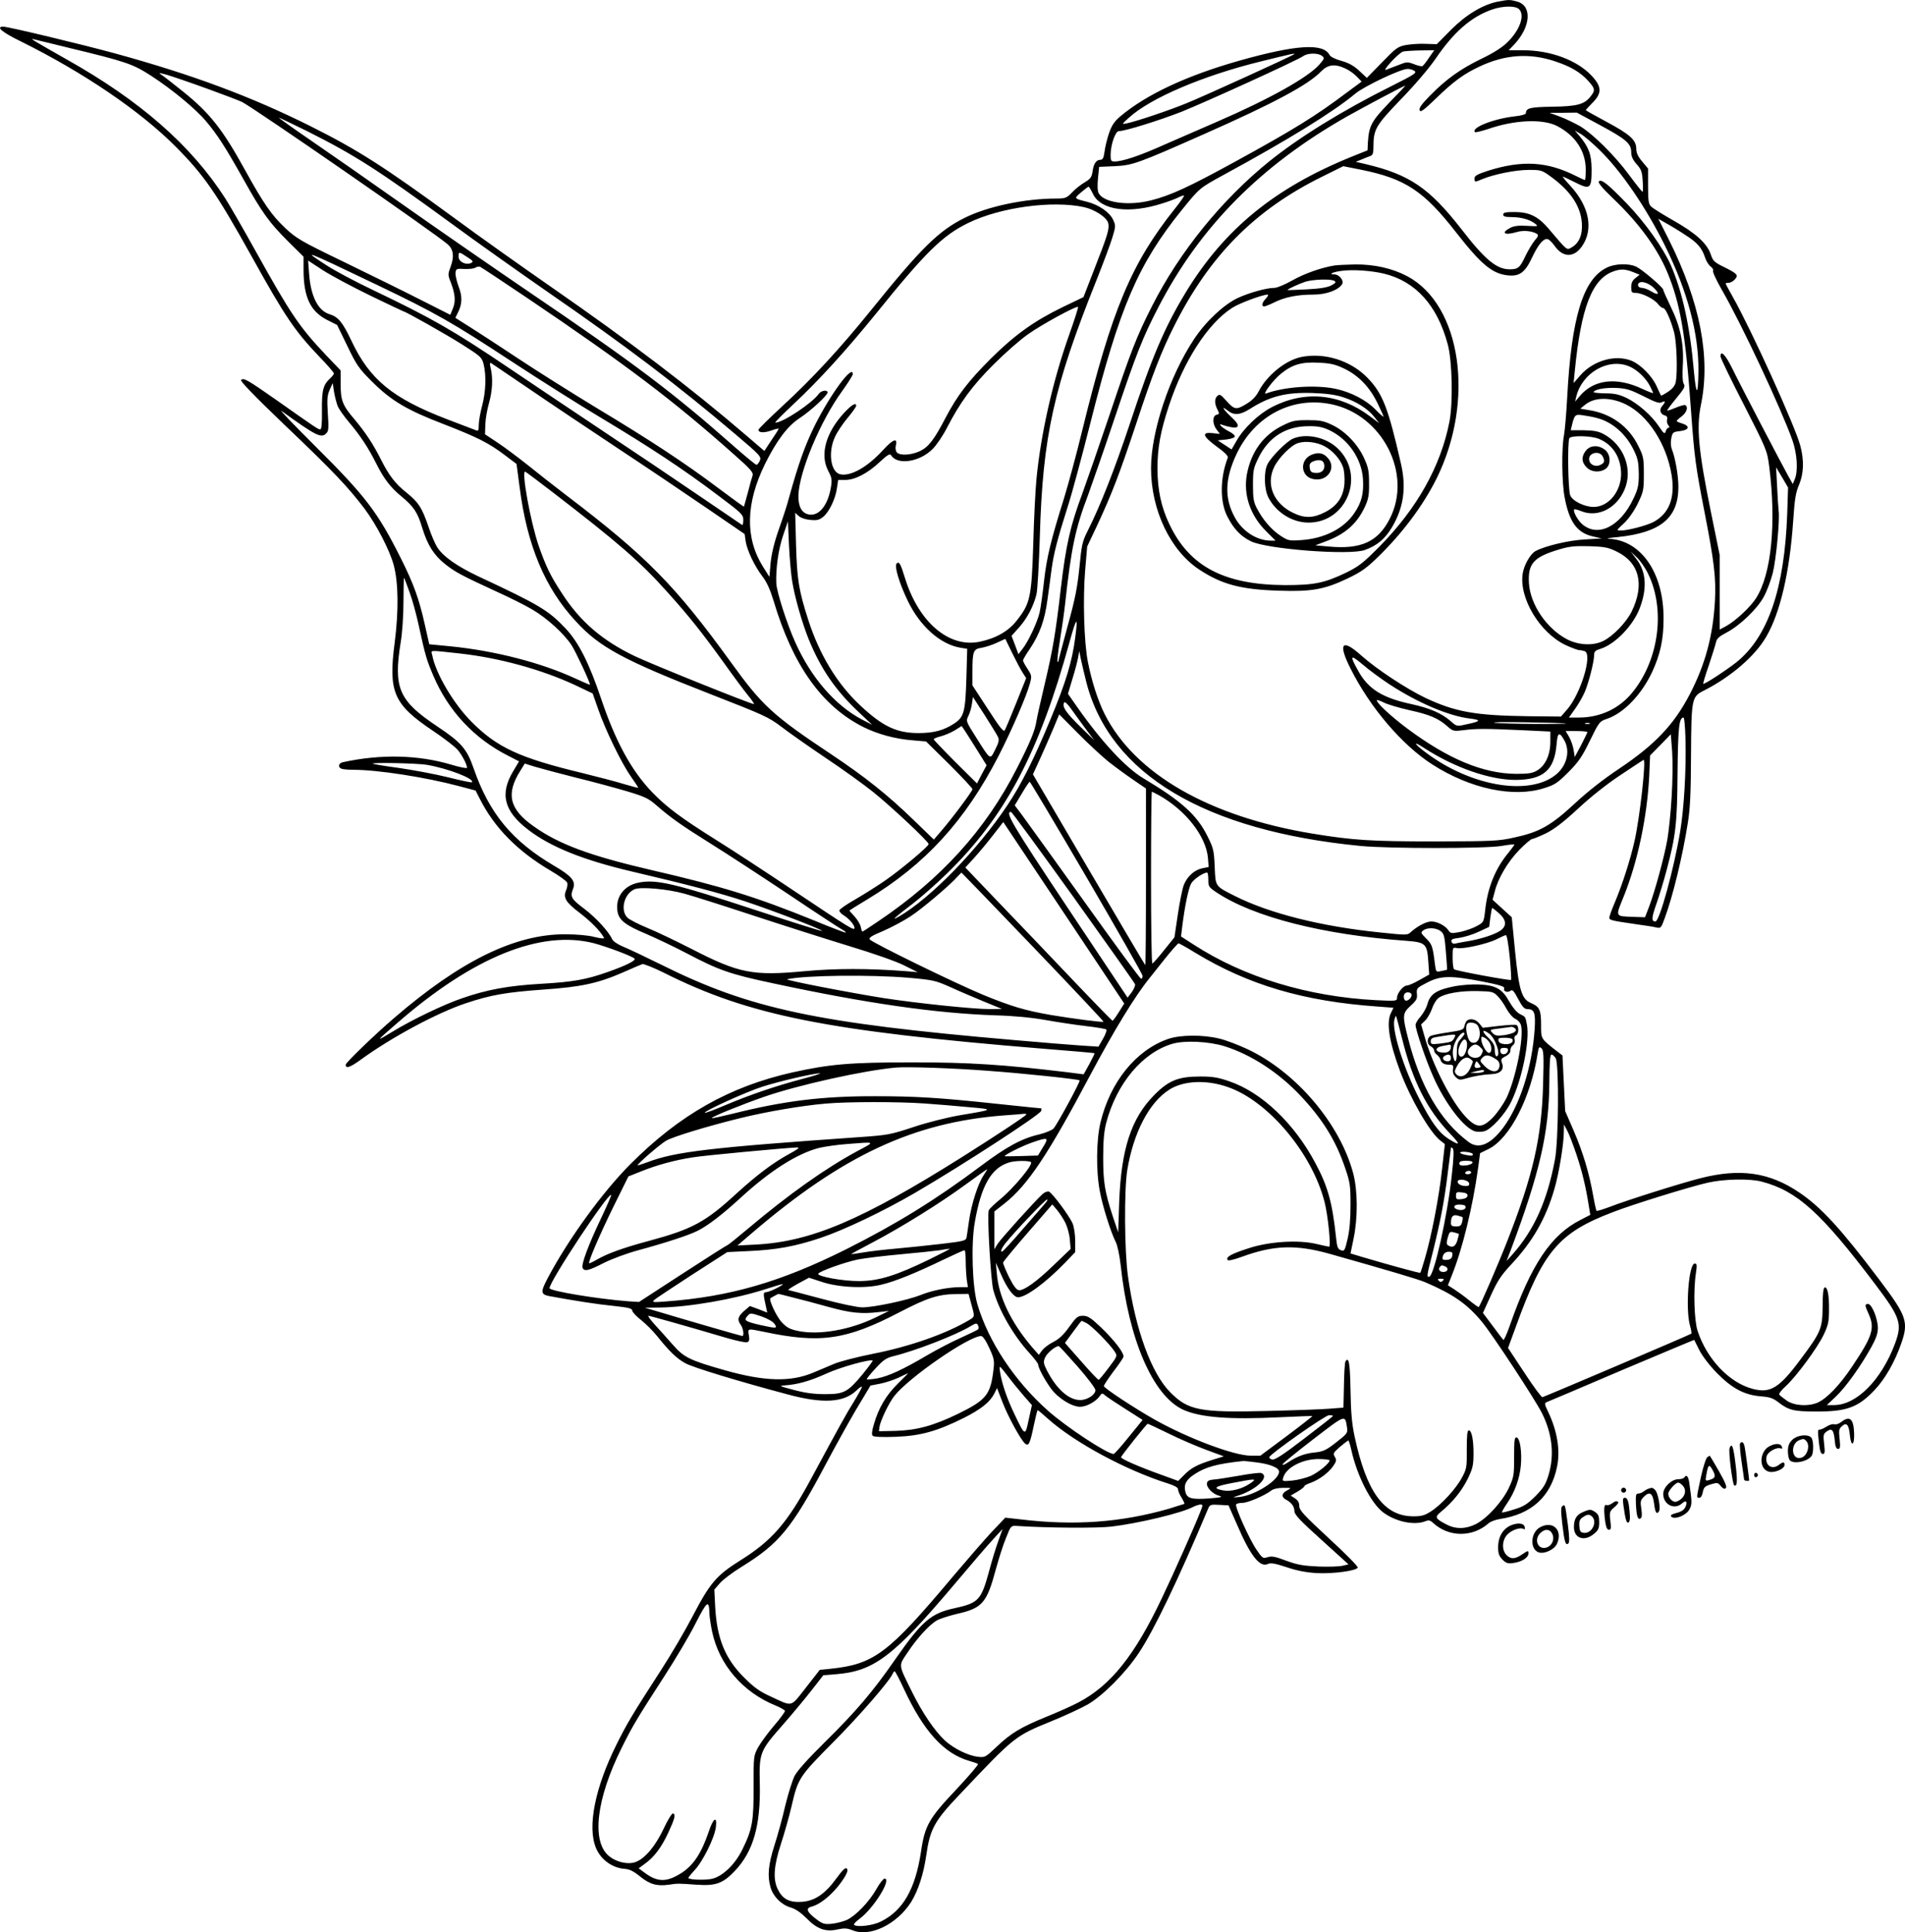
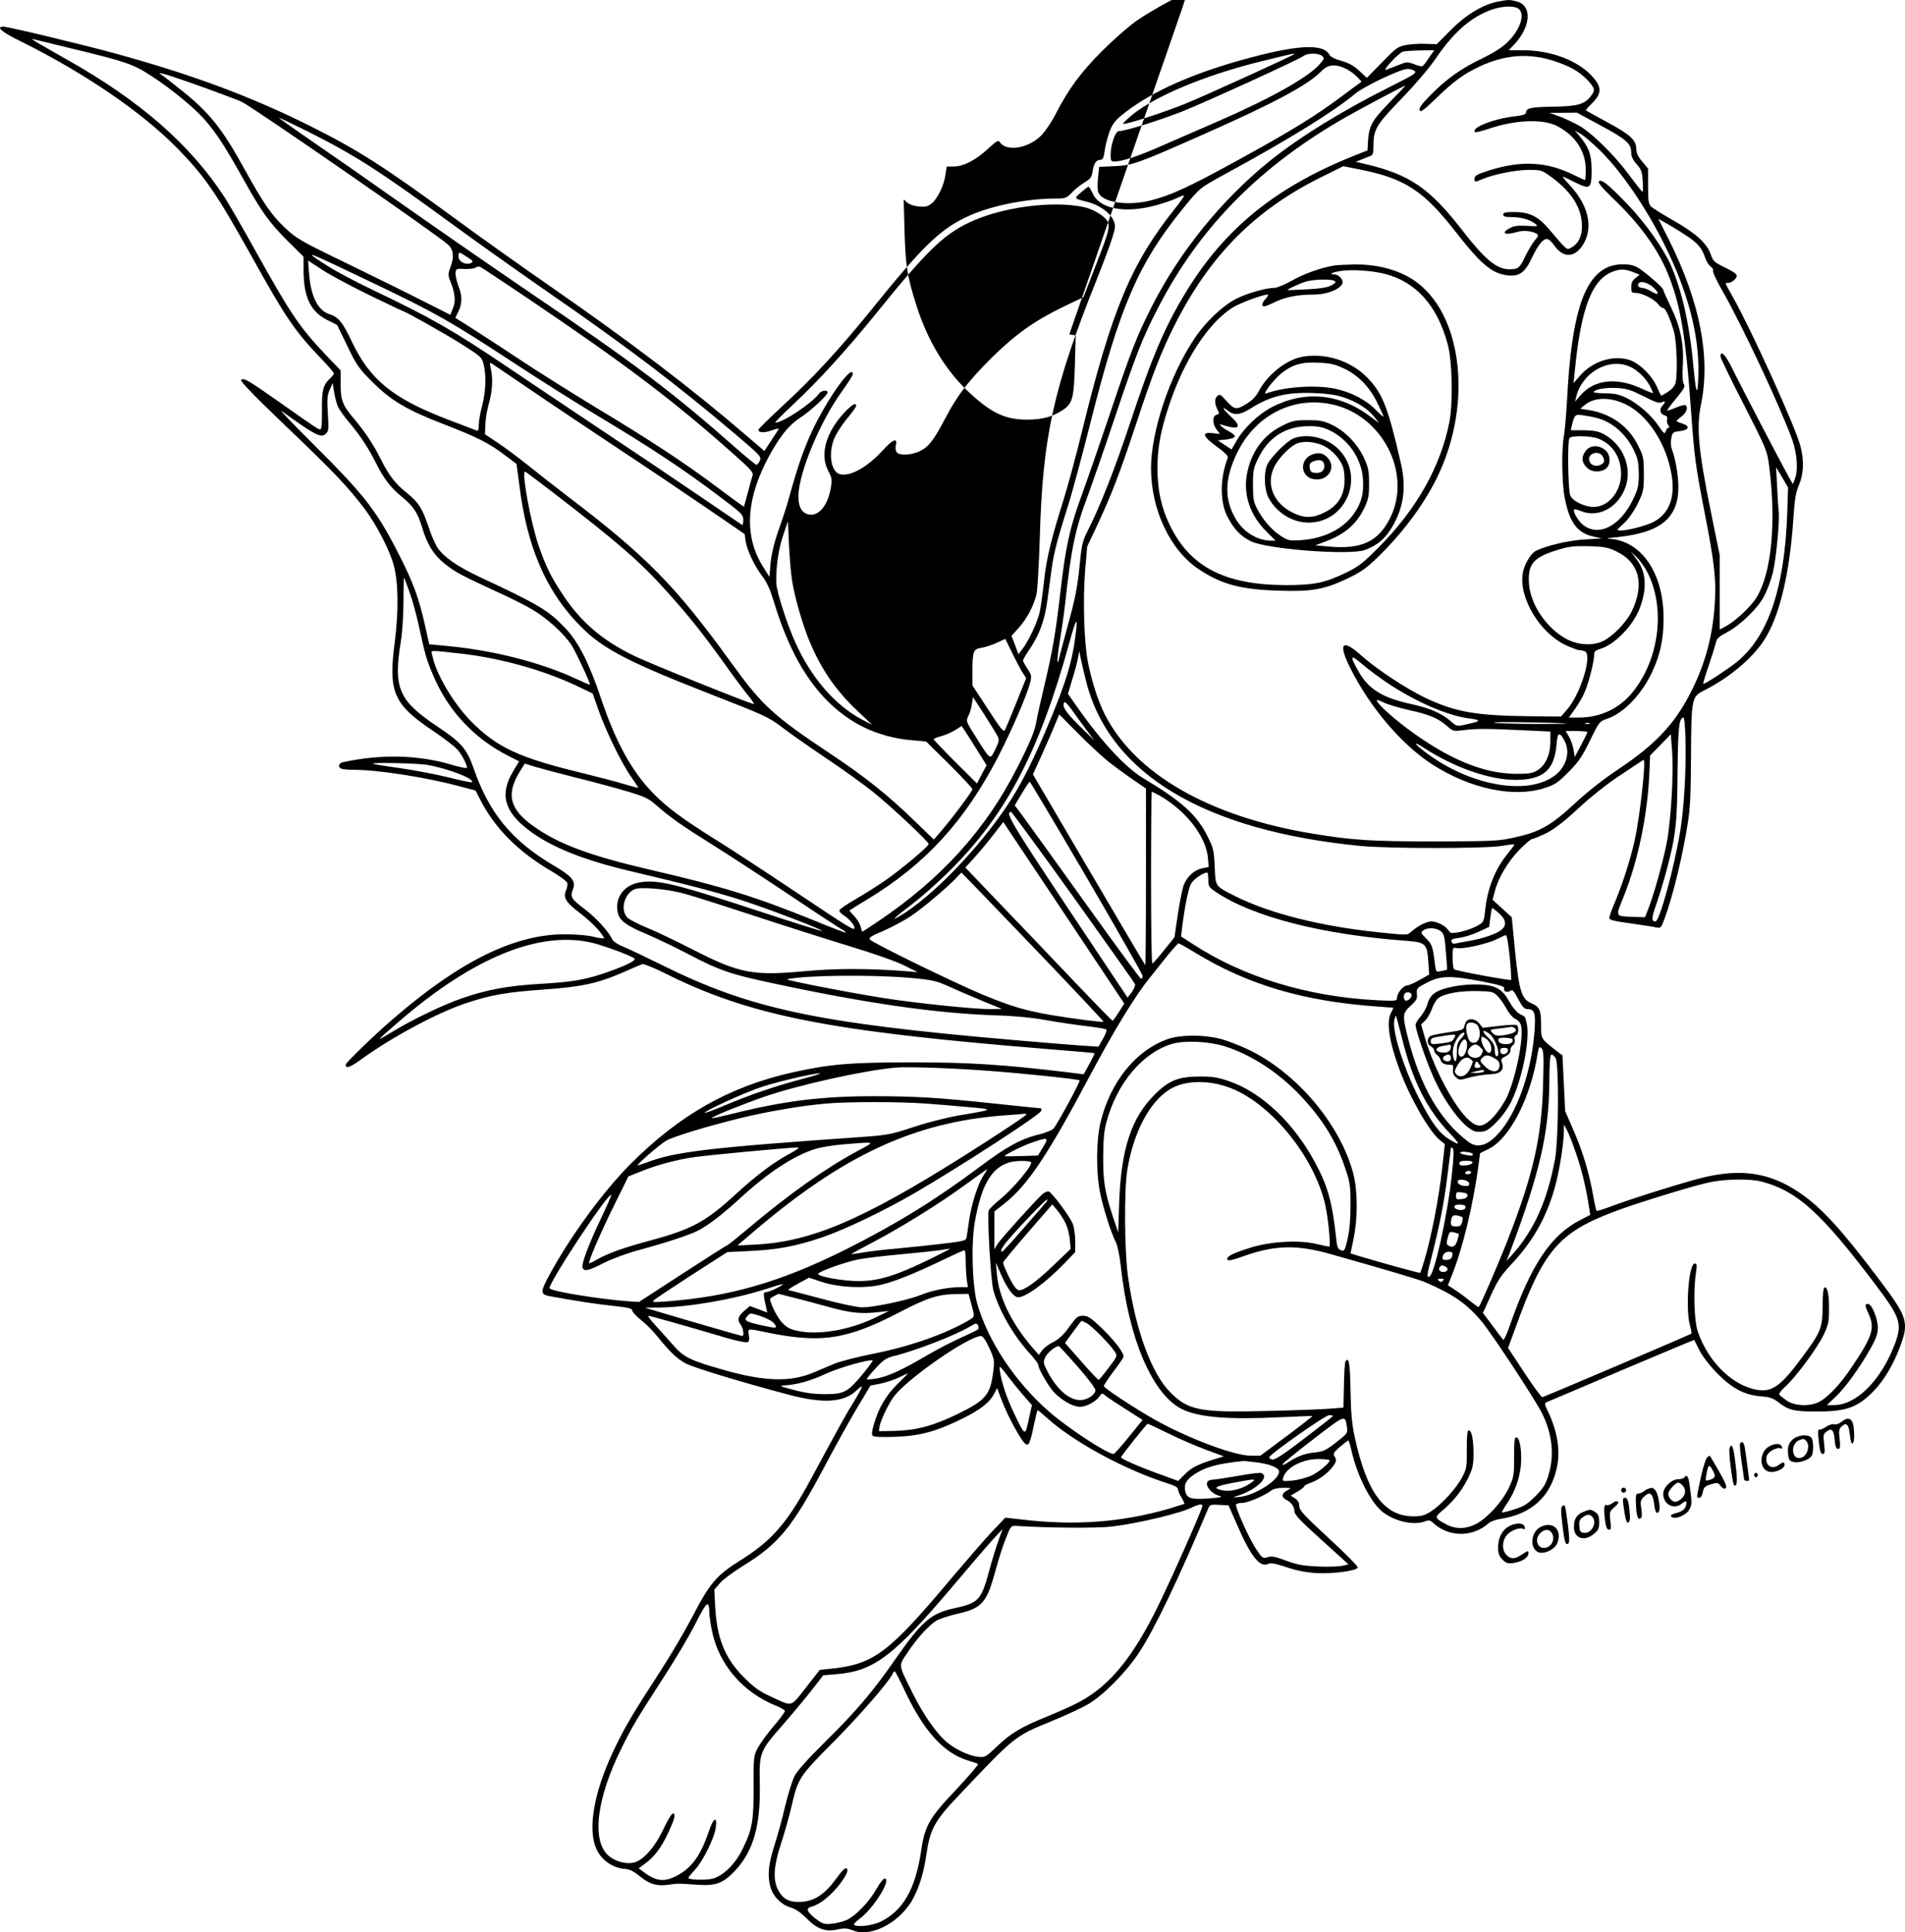
<svg xmlns="http://www.w3.org/2000/svg" version="1.0" viewBox="0 0 1130.671 1146.673" preserveAspectRatio="xMidYMid meet">
  <g transform="translate(-129.829,1384.823) scale(0.1,-0.1)" fill="#000000" stroke="none">
-     <path d="M10190 13839 c-91 -18 -189 -77 -280 -168 l-84 -85 -66 2 c-36 2 -88 -2 -117 -7 -48 -9 -60 -18 -142 -103 l-90 -92 -45 42 c-32 30 -63 47 -106 59 -37 10 -65 24 -71 36 -38 70 -198 60 -532 -34 -315 -89 -554 -201 -709 -331 -37 -32 -51 -53 -68 -102 -11 -33 -23 -82 -26 -108 -5 -37 -11 -48 -24 -48 -25 0 -41 -23 -47 -69 -5 -34 -12 -44 -47 -65 -22 -13 -57 -40 -75 -60 -32 -33 -40 -36 -93 -36 -186 0 -406 -46 -543 -114 -156 -77 -259 -179 -559 -551 -182 -225 -344 -401 -521 -564 -80 -74 -145 -138 -145 -143 0 -18 31 -20 75 -5 25 9 45 14 45 11 0 -3 -19 -33 -43 -68 l-42 -64 -105 90 c-333 286 -690 557 -1160 883 -173 120 -431 303 -572 407 -418 306 -576 407 -856 547 -352 176 -704 307 -1160 432 -198 54 -635 159 -664 159 -47 0 -8 -33 105 -88 371 -184 707 -412 917 -623 170 -171 241 -274 450 -649 202 -364 258 -446 407 -602 46 -47 83 -91 83 -96 0 -5 -9 -17 -21 -28 -43 -39 -51 -71 -50 -191 1 -77 -2 -113 -10 -113 -12 0 -26 9 -254 170 -180 126 -201 138 -216 123 -6 -6 78 -94 259 -267 291 -277 378 -370 475 -498 70 -94 148 -244 172 -333 28 -105 30 -269 6 -459 -39 -296 -7 -368 229 -526 64 -43 129 -93 145 -112 26 -31 55 -86 55 -106 0 -5 -43 3 -95 19 -196 58 -417 63 -642 14 -26 -6 -31 -30 -7 -39 9 -3 41 -6 72 -6 142 0 427 -44 625 -97 l98 -26 26 -51 c86 -170 224 -310 420 -425 51 -30 95 -62 98 -71 3 -10 0 -29 -6 -43 -20 -44 -4 -73 80 -136 67 -52 120 -105 144 -147 4 -7 -15 -6 -56 4 -38 10 -107 16 -177 16 -297 0 -621 -159 -1015 -499 -111 -95 -285 -263 -285 -275 0 -25 26 -16 87 28 185 135 458 281 627 337 147 49 237 65 461 81 227 16 323 37 476 104 52 23 101 44 110 47 9 2 67 -21 129 -52 505 -253 966 -345 2249 -450 167 -13 305 -25 306 -27 1 -2 -13 -30 -31 -64 l-34 -61 -102 13 c-377 45 -575 58 -913 58 -369 0 -490 -10 -715 -60 -372 -84 -668 -251 -960 -544 -166 -166 -369 -446 -490 -675 -44 -83 -43 -98 8 -108 152 -28 286 -49 379 -58 92 -10 113 -15 114 -28 0 -9 24 -34 52 -56 28 -22 71 -65 95 -95 73 -91 118 -135 169 -162 45 -25 322 -109 608 -185 208 -56 332 -48 407 24 15 15 30 25 32 22 2 -2 -18 -40 -45 -84 -47 -75 -85 -144 -261 -470 -139 -257 -230 -361 -418 -478 -141 -89 -177 -131 -284 -336 -43 -82 -126 -224 -184 -313 -172 -266 -202 -317 -263 -439 -129 -258 -176 -492 -123 -618 29 -69 97 -118 170 -123 29 -2 53 -14 91 -45 58 -47 101 -59 171 -49 55 8 51 8 165 0 113 -8 156 7 227 82 109 115 153 268 148 514 -4 190 -2 195 142 359 54 62 130 153 167 201 l68 87 75 6 c226 18 341 105 705 536 95 113 198 233 229 266 l55 60 -25 -70 c-14 -38 -39 -119 -55 -180 -47 -173 -63 -189 -204 -220 -141 -30 -194 -76 -352 -302 -135 -195 -235 -312 -418 -492 -103 -102 -164 -170 -181 -202 -13 -27 -38 -106 -55 -176 -16 -71 -45 -176 -64 -235 -37 -115 -43 -183 -23 -251 16 -54 64 -102 118 -118 31 -9 61 -30 96 -65 62 -64 114 -82 186 -65 38 8 54 7 85 -5 103 -44 264 34 349 167 42 68 74 166 90 278 22 154 48 203 196 358 332 351 329 348 549 438 79 32 175 77 214 99 92 54 225 188 303 306 90 135 233 433 412 858 9 21 16 23 65 20 l55 -3 49 -111 c80 -187 136 -259 184 -237 18 8 42 4 112 -19 62 -21 115 -31 179 -35 98 -5 237 14 243 33 2 7 -75 85 -172 174 -149 138 -175 166 -175 191 0 20 -8 34 -25 45 l-26 17 41 24 c22 13 40 27 40 32 0 4 17 13 38 20 51 19 105 59 133 99 20 29 21 36 10 55 -12 19 -10 24 30 59 24 20 47 38 50 38 3 0 11 -26 18 -57 34 -153 116 -314 188 -369 73 -55 182 -79 249 -54 22 9 31 7 48 -9 93 -86 235 -87 331 -1 11 9 40 20 65 24 188 28 304 133 340 311 20 97 1 212 -53 325 -22 46 -23 52 -8 58 9 3 209 88 445 189 237 100 430 181 430 180 1 -1 15 -29 31 -62 18 -35 60 -90 105 -136 90 -91 162 -129 260 -137 52 -4 72 -11 102 -34 61 -48 93 -56 223 -56 184 -1 252 24 351 129 61 65 118 164 156 273 46 130 34 164 -130 381 -227 301 -344 428 -472 515 -179 122 -353 147 -591 86 -124 -32 -431 -129 -532 -168 -43 -16 -80 -28 -83 -25 -2 2 -11 41 -19 86 -24 137 -61 260 -115 386 l-52 120 -8 165 -8 165 -33 25 c-97 76 -94 71 -94 158 0 87 -9 106 -60 128 -55 23 -71 75 -94 304 l-20 205 -57 52 -57 52 13 48 c19 79 78 178 146 248 35 36 70 65 77 65 8 0 45 16 83 34 49 25 105 68 189 146 73 68 171 146 250 198 72 48 134 89 138 91 17 7 -21 -337 -53 -480 -25 -112 -72 -258 -116 -363 -19 -44 -34 -86 -34 -93 0 -15 12 -18 150 -38 58 -8 117 -17 131 -21 24 -5 27 -2 47 53 50 135 107 371 138 568 14 85 18 178 19 405 2 336 4 344 78 381 158 80 302 204 368 318 83 141 139 383 160 683 9 134 15 173 35 219 28 67 31 143 8 231 -29 113 -293 694 -402 886 -23 41 -42 76 -42 78 0 2 8 4 18 4 11 0 27 9 37 20 23 26 16 34 -67 75 -55 27 -63 35 -76 74 -22 65 -89 126 -222 201 -63 36 -123 73 -132 83 -15 14 -18 35 -18 121 l0 104 -35 42 c-25 29 -35 52 -35 75 0 52 -36 85 -174 159 -69 37 -126 69 -126 71 0 1 18 21 40 43 57 57 56 96 -5 161 -86 92 -244 151 -406 151 l-86 0 34 36 c97 104 106 228 16 253 -43 12 -50 12 -113 0z m124 -45 c37 -36 5 -125 -70 -198 -32 -31 -85 -64 -154 -97 -122 -59 -208 -120 -304 -218 -50 -51 -67 -74 -62 -87 5 -14 22 -2 94 67 107 104 167 148 263 193 151 71 296 81 448 30 93 -31 150 -65 195 -115 42 -46 44 -57 14 -94 -36 -46 -79 -58 -226 -60 -131 -2 -157 -8 -157 -38 0 -7 -25 -15 -65 -19 -126 -14 -263 -68 -237 -94 3 -3 38 6 79 19 155 54 322 61 407 18 109 -56 171 -150 171 -258 0 -35 -2 -63 -5 -63 -3 0 -27 11 -53 24 -170 86 -319 95 -522 31 -64 -21 -80 -30 -80 -45 0 -24 1 -24 48 -4 68 28 196 54 273 54 75 0 78 -1 136 -43 114 -84 173 -173 180 -272 5 -69 -16 -120 -61 -145 -30 -17 -22 -23 -138 113 -62 72 -114 97 -201 97 -53 0 -67 -3 -67 -15 0 -11 12 -15 48 -15 57 0 109 -14 140 -38 22 -17 22 -18 -46 -14 -50 3 -77 0 -100 -12 -59 -31 -34 -46 38 -25 38 12 92 7 119 -10 12 -8 10 -15 -12 -40 -14 -17 -39 -59 -56 -94 -31 -67 -43 -77 -92 -77 -78 0 -147 57 -289 241 -189 242 -307 322 -565 383 l-60 14 35 14 c19 8 43 18 53 21 13 5 17 18 17 52 0 106 12 127 164 285 81 83 169 187 205 240 109 160 212 249 336 292 64 22 138 23 159 2z m-8614 -228 c349 -84 386 -97 496 -168 122 -79 264 -196 325 -269 67 -79 115 -154 219 -339 115 -206 156 -262 269 -375 l91 -90 0 -77 c0 -162 40 -247 139 -298 l60 -30 61 -125 c55 -115 68 -133 148 -213 113 -112 205 -167 424 -251 200 -78 267 -111 363 -184 l69 -52 18 -135 c44 -347 150 -601 334 -799 141 -154 282 -230 799 -432 315 -123 345 -136 420 -193 44 -34 162 -117 263 -185 101 -67 228 -159 283 -203 106 -85 329 -294 329 -309 0 -13 -159 -147 -255 -214 -49 -34 -132 -86 -182 -115 -51 -29 -93 -58 -93 -65 0 -7 12 -21 28 -30 32 -21 61 -55 62 -73 0 -19 -26 -3 -349 213 -161 108 -372 246 -468 306 -214 134 -298 197 -384 286 -124 129 -218 302 -304 558 -71 210 -132 331 -211 415 -102 107 -153 138 -519 309 -124 59 -204 115 -240 169 -14 21 -38 77 -54 126 -39 113 -58 142 -129 200 -67 53 -105 102 -152 196 -46 92 -94 164 -158 240 -71 83 -82 112 -82 210 l0 80 -88 92 c-156 165 -209 243 -412 608 -77 139 -161 284 -186 323 -202 313 -503 577 -939 822 -189 107 -221 126 -200 121 11 -3 103 -25 205 -50z m8080 -60 c-16 -25 -34 -47 -39 -50 -4 -3 -27 2 -49 11 -40 15 -44 15 -94 -5 -29 -11 -62 -24 -73 -28 -12 -4 0 14 30 47 27 30 59 57 70 61 11 3 57 6 103 7 l83 1 -31 -44z m-801 20 c-10 -9 -544 -253 -640 -291 -105 -43 -296 -107 -354 -119 -30 -6 -30 -6 13 33 127 117 442 251 785 335 187 46 204 50 196 42z m165 -9 c17 -13 16 -16 -15 -52 -68 -77 -297 -205 -609 -340 -85 -37 -225 -98 -310 -135 -149 -67 -249 -100 -297 -100 -20 0 -23 5 -23 38 0 61 28 142 49 142 37 0 239 63 372 115 147 59 685 304 722 330 26 19 87 20 111 2z m141 -76 c22 -10 52 -32 67 -48 l28 -29 -88 -65 c-186 -140 -316 -220 -659 -408 -279 -153 -388 -203 -504 -232 -134 -34 -280 -14 -310 43 -7 13 -8 46 -4 88 l7 68 91 4 c108 5 138 16 533 191 414 183 617 292 693 371 41 42 82 47 146 17z m409 -14 c15 -11 -2 -22 -136 -89 -296 -148 -545 -302 -727 -448 -280 -226 -530 -534 -694 -856 -93 -183 -125 -266 -252 -644 -62 -184 -136 -397 -164 -474 -70 -188 -96 -302 -126 -556 -32 -276 -48 -367 -97 -575 -22 -93 -44 -190 -48 -215 -9 -59 -37 -126 -116 -281 -186 -366 -450 -657 -826 -910 -48 -33 -89 -59 -91 -59 -3 0 -7 13 -10 28 -3 16 -20 43 -36 61 -17 18 -31 34 -31 36 0 1 46 30 103 64 348 210 583 467 783 855 78 153 165 353 185 428 12 44 11 48 -14 87 -15 22 -27 45 -27 50 0 5 18 36 41 69 59 89 88 170 104 290 8 59 20 142 25 185 13 93 34 175 95 367 26 80 86 304 135 498 173 687 284 945 545 1267 104 128 101 126 247 206 383 208 652 374 781 482 52 43 266 145 308 146 14 1 33 -5 43 -12z m-7169 -104 c99 -36 194 -72 210 -80 76 -39 1156 -786 1222 -846 32 -29 38 -70 17 -128 -18 -49 -18 -52 0 -97 26 -68 30 -113 12 -155 l-15 -37 -178 90 c-98 50 -302 150 -454 224 -257 124 -281 139 -348 201 -81 77 -127 143 -235 338 -138 251 -213 345 -374 474 -54 43 -108 86 -122 95 -24 16 -22 16 30 2 30 -9 136 -45 235 -81z m7018 -85 c-105 -109 -120 -137 -126 -237 l-2 -45 -95 -38 c-456 -185 -755 -429 -984 -805 -125 -206 -200 -381 -332 -780 -90 -270 -174 -484 -250 -635 -32 -63 -36 -83 -49 -216 -12 -118 -25 -187 -70 -349 -30 -111 -55 -205 -55 -209 0 -4 -2 -5 -5 -2 -3 3 3 59 14 124 11 66 25 164 31 219 36 329 60 445 136 645 25 69 95 269 154 445 131 391 170 490 264 671 247 477 606 840 1121 1132 94 53 337 182 344 182 2 0 -41 -46 -96 -102z m1253 -133 c154 -83 184 -109 184 -160 0 -24 9 -45 32 -71 28 -31 33 -46 36 -100 3 -35 2 -64 -1 -64 -3 0 -38 44 -78 98 -86 117 -215 244 -292 291 -32 18 -85 44 -120 57 l-62 23 81 0 81 1 139 -75z m-7673 -36 c284 -143 419 -229 857 -549 140 -103 397 -285 570 -405 472 -326 767 -550 1117 -847 145 -123 151 -130 141 -154 -6 -13 -15 -24 -20 -24 -5 0 -61 46 -126 103 -373 329 -592 494 -1233 929 -222 151 -558 384 -747 517 -188 133 -431 302 -539 376 -108 74 -193 135 -190 135 4 0 80 -37 170 -81z m7667 -109 c130 -126 278 -343 390 -569 134 -270 201 -522 199 -744 -2 -152 -13 -152 -27 -1 -23 265 -68 471 -138 631 -44 99 -152 251 -257 360 -116 120 -154 150 -169 135 -7 -7 19 -39 87 -104 149 -142 260 -293 319 -435 77 -185 109 -367 141 -823 20 -276 27 -328 80 -600 57 -292 69 -390 62 -526 -11 -206 -57 -378 -149 -555 -94 -181 -207 -300 -419 -442 -92 -61 -189 -137 -264 -207 -141 -131 -210 -170 -360 -202 -93 -21 -127 -22 -470 -23 -381 0 -486 7 -725 46 -615 101 -1056 355 -1235 709 -40 79 -78 198 -100 311 -23 117 -30 375 -16 544 l12 140 60 127 c88 189 132 304 231 602 96 292 151 432 224 577 210 419 479 691 878 888 l127 63 106 -21 c262 -53 372 -126 563 -371 149 -191 215 -246 308 -256 68 -7 102 17 142 103 36 76 65 113 90 113 10 0 29 -18 44 -39 50 -72 115 -74 164 -4 69 100 44 234 -67 356 -29 31 -50 57 -47 57 4 0 37 -16 75 -35 88 -44 96 -37 96 79 -1 88 -17 131 -72 197 l-28 33 34 -20 c19 -10 69 -53 111 -94z m-3005 -262 c46 -98 216 -121 415 -56 36 11 78 27 93 35 16 8 31 13 33 10 2 -2 -22 -37 -55 -78 -258 -324 -373 -597 -547 -1306 -35 -145 -85 -329 -110 -410 -78 -249 -103 -351 -119 -492 -8 -75 -20 -158 -26 -186 -13 -58 -68 -176 -103 -219 l-23 -30 -20 54 -21 55 45 50 c48 54 86 127 103 196 6 24 15 179 20 344 17 594 81 884 338 1525 38 96 80 207 92 247 21 69 21 73 4 109 -21 43 -83 86 -151 104 -83 21 -81 19 -39 56 22 19 42 34 45 34 4 0 15 -19 26 -42z m-53 -79 c64 -14 136 -61 144 -95 8 -33 -3 -70 -83 -274 l-64 -165 -127 -61 c-166 -81 -281 -163 -423 -304 -135 -135 -199 -219 -268 -350 -68 -131 -101 -174 -153 -199 -51 -24 -120 -28 -137 -7 -7 8 -9 25 -6 39 13 50 -16 40 -76 -26 -92 -101 -193 -158 -255 -143 -56 14 -72 132 -30 221 12 28 46 78 74 112 29 34 52 67 52 73 0 22 -26 7 -71 -41 -109 -118 -145 -247 -96 -343 23 -44 25 -53 16 -105 -19 -107 -74 -170 -134 -155 -40 10 -59 48 -58 113 5 140 129 438 258 616 36 50 65 96 65 103 0 61 -130 -115 -225 -303 -58 -118 -97 -225 -155 -435 -9 -36 -36 -118 -59 -183 -28 -79 -43 -144 -49 -200 l-7 -82 -38 60 c-107 171 -103 376 12 610 69 139 134 226 207 273 64 42 164 134 164 151 0 18 -38 12 -52 -8 -39 -55 -213 -171 -258 -171 -6 0 43 49 107 109 149 139 313 319 489 536 297 368 397 466 549 540 190 93 499 135 687 94z m3569 -165 c71 -45 99 -77 118 -136 7 -21 22 -44 33 -52 11 -8 17 -19 14 -25 -4 -6 20 -57 52 -113 117 -202 354 -709 419 -893 28 -79 34 -182 14 -230 l-12 -29 -25 44 c-37 66 -285 540 -335 643 -40 81 -69 110 -69 70 0 -9 62 -138 139 -287 136 -267 138 -272 150 -366 43 -337 13 -638 -77 -780 -33 -53 -122 -136 -178 -167 l-39 -21 0 221 0 222 -52 255 c-74 364 -87 502 -59 637 58 282 -5 606 -189 976 l-64 127 47 -27 c26 -14 77 -45 113 -69z m-7230 -131 c37 -24 39 -28 22 -36 -31 -13 -73 8 -73 38 0 31 1 31 51 -2z m-536 -165 c351 -168 450 -225 805 -458 157 -103 393 -252 525 -331 289 -173 489 -305 693 -459 143 -107 152 -116 152 -148 0 -18 -3 -31 -7 -29 -5 3 -118 80 -253 172 -135 92 -396 268 -580 390 -184 123 -434 290 -555 372 -329 222 -452 292 -807 462 -103 49 -225 114 -272 145 -152 98 -135 92 299 -116z m-39 -64 c107 -52 197 -94 198 -94 11 0 254 -137 347 -196 112 -71 117 -76 128 -118 16 -67 13 -162 -9 -245 -11 -41 -20 -92 -20 -114 0 -33 -3 -38 -17 -32 -10 4 -88 34 -173 66 -322 124 -457 234 -566 465 -52 110 -78 142 -131 158 -67 21 -110 105 -120 238 l-6 80 87 -57 c48 -31 175 -99 282 -151z m927 -11 c594 -401 870 -610 1230 -930 101 -89 118 -109 112 -127 -4 -11 -17 -57 -28 -101 -12 -44 -22 -81 -23 -83 -1 -2 -69 47 -150 108 -198 149 -403 284 -729 480 -148 90 -355 220 -460 290 -104 69 -231 152 -282 184 l-92 58 13 27 c28 53 30 98 6 160 -12 32 -20 70 -18 82 3 22 7 24 53 21 28 -1 57 2 65 8 8 5 21 8 28 5 7 -3 131 -85 275 -182z m3222 -219 c-97 -272 -169 -588 -195 -859 -6 -60 -15 -234 -19 -385 -10 -316 -18 -353 -97 -453 -50 -65 -125 -107 -221 -127 -182 -38 -363 116 -444 380 -26 84 -34 99 -49 84 -15 -15 16 -117 66 -221 73 -152 195 -260 315 -279 l38 -6 -5 -177 c-6 -198 -14 -228 -73 -267 -62 -40 -120 -56 -211 -56 -130 0 -212 39 -345 163 -137 128 -242 300 -309 507 -57 177 -67 241 -73 447 l-5 190 21 -19 c12 -11 41 -21 68 -23 39 -4 53 -1 77 18 35 28 74 108 82 172 l7 47 41 0 c58 0 132 38 203 104 47 44 63 54 70 43 36 -61 170 -41 247 37 23 23 61 79 85 126 78 151 150 249 276 375 66 66 158 147 204 179 81 58 289 171 298 163 2 -3 -21 -76 -52 -163z m-3205 -324 c118 -81 355 -239 525 -352 171 -113 410 -274 531 -357 l222 -152 6 -43 c9 -55 53 -148 100 -209 26 -34 46 -79 66 -145 114 -382 286 -624 532 -748 84 -42 189 -71 293 -79 l80 -7 138 -136 c75 -75 137 -141 137 -147 0 -12 -124 -178 -187 -250 l-42 -49 -119 115 c-157 152 -288 256 -490 391 -346 230 -410 289 -594 544 -331 457 -500 629 -973 989 -71 54 -177 137 -235 184 -58 46 -138 106 -179 133 l-74 49 2 59 c1 33 11 90 22 127 20 73 24 145 10 205 -7 28 -6 36 3 31 6 -4 108 -73 226 -153z m-1137 -103 c8 -18 39 -62 69 -97 64 -76 112 -148 158 -240 46 -92 86 -144 149 -196 75 -62 98 -96 126 -190 31 -101 69 -161 136 -214 60 -47 95 -66 299 -160 80 -36 178 -85 218 -109 87 -51 188 -143 233 -212 26 -41 109 -218 109 -234 0 -2 -39 15 -87 37 -203 94 -479 165 -743 191 l-124 12 -27 120 c-34 151 -66 239 -139 385 -140 280 -210 372 -514 674 -127 127 -215 218 -196 205 202 -146 235 -163 264 -133 15 14 16 30 10 118 -5 85 -4 107 11 141 l18 40 8 -53 c5 -29 15 -67 22 -85z m8603 -637 c-16 -446 -114 -732 -303 -883 -60 -47 -182 -127 -195 -127 -3 0 11 49 32 108 20 60 39 121 43 138 5 23 18 35 62 58 79 41 185 142 223 215 18 33 41 95 52 138 20 78 43 320 35 371 -2 15 -6 79 -9 142 l-6 115 36 -60 35 -60 -5 -155z m-7331 130 c395 -304 522 -414 684 -595 129 -143 204 -238 332 -415 57 -80 123 -169 146 -197 24 -29 40 -53 36 -53 -19 0 -613 239 -708 285 -192 92 -323 205 -430 370 -70 106 -96 161 -139 283 -49 142 -105 452 -80 441 5 -2 77 -56 159 -119z m1425 -530 c15 -96 61 -255 100 -350 71 -172 157 -297 288 -421 l87 -82 -62 32 c-158 84 -299 246 -393 454 -50 110 -111 300 -114 352 -4 88 12 204 41 288 l28 82 6 -140 c4 -78 12 -174 19 -215z m-2272 -63 c17 -45 42 -136 56 -202 39 -179 46 -202 86 -296 89 -210 244 -375 447 -477 l62 -32 -34 -57 c-82 -136 -56 -239 90 -350 135 -103 329 -180 620 -248 320 -75 523 -128 667 -176 166 -55 462 -169 455 -175 -2 -3 -176 52 -386 121 -495 163 -599 187 -705 165 -87 -18 -138 -90 -122 -174 9 -49 50 -80 170 -130 60 -26 168 -77 240 -115 192 -101 257 -124 517 -179 551 -118 961 -177 1314 -189 112 -3 214 -13 300 -28 72 -13 180 -29 240 -36 61 -7 114 -16 119 -20 5 -4 -4 -29 -19 -55 l-27 -47 -107 7 c-58 4 -234 18 -391 32 -1175 101 -1571 185 -2100 449 -91 45 -190 92 -222 105 -32 13 -60 32 -66 44 -21 47 -97 129 -167 182 -77 58 -84 70 -65 119 17 44 -9 75 -112 135 -250 147 -385 310 -478 577 -41 118 -73 155 -220 253 -224 150 -257 225 -214 493 10 59 17 162 17 245 0 78 2 142 3 142 1 0 16 -37 32 -83z m3952 -273 c-19 -144 -55 -263 -145 -480 -98 -237 -175 -391 -258 -515 -177 -265 -456 -551 -642 -659 -53 -31 -29 -8 80 75 50 38 139 117 199 175 350 340 550 716 732 1377 42 153 52 161 34 27z m-311 -209 l20 -31 -59 -147 c-32 -80 -63 -154 -68 -162 -7 -13 -29 15 -100 125 l-92 141 0 78 c0 125 5 138 54 145 22 4 64 17 91 30 l50 23 42 -86 c23 -47 51 -100 62 -116z m-3339 115 c233 -26 483 -95 681 -187 l105 -50 33 -94 c43 -124 137 -318 194 -399 25 -35 45 -66 43 -67 -1 -1 -38 9 -83 22 -44 14 -156 43 -249 66 -374 90 -507 152 -659 306 -105 106 -210 283 -231 392 -7 33 -29 32 166 11z m3716 -170 c140 -546 703 -882 1629 -972 171 -16 735 -16 834 0 40 7 75 11 77 9 2 -2 -15 -25 -37 -52 -76 -92 -122 -206 -136 -340 -8 -69 -9 -70 -49 -92 -23 -13 -67 -28 -98 -35 -54 -10 -58 -10 -72 11 -20 28 -66 51 -101 51 -29 0 -82 -28 -120 -62 -21 -20 -24 -20 -185 -3 -346 35 -655 113 -858 215 -121 61 -117 55 -122 174 -4 96 -8 112 -41 178 -63 129 -154 211 -383 348 -104 62 -248 217 -389 418 l-58 83 26 87 c15 48 30 105 34 127 l7 40 9 -45 c5 -25 20 -88 33 -140z m-524 -326 c8 -16 4 -33 -17 -74 -31 -62 -26 -66 -113 72 -61 96 -61 97 -46 128 9 17 18 49 21 72 l6 40 70 -108 c38 -60 74 -118 79 -130z m526 41 l45 -60 -87 85 c-83 82 -106 116 -91 140 4 6 24 -13 47 -47 23 -32 61 -85 86 -118z m131 -188 c41 -32 108 -81 148 -108 l73 -50 0 -526 c0 -289 -2 -524 -4 -522 -3 2 -154 258 -336 568 l-331 564 44 96 c24 53 59 133 78 178 l34 82 110 -111 c60 -61 143 -138 184 -171z m3423 141 c5 -189 -8 -410 -31 -552 -37 -223 -123 -536 -147 -536 -25 0 -24 21 6 106 17 48 44 137 60 198 55 207 63 278 65 580 3 270 9 326 36 326 4 0 9 -55 11 -122z m-4221 -44 l73 -117 -29 -54 -28 -54 -129 128 c-70 70 -128 131 -128 134 0 4 19 12 43 18 23 6 60 22 82 35 22 14 41 26 41 26 1 0 35 -52 75 -116z m4139 -304 c-5 -91 -17 -204 -25 -251 -18 -104 -74 -309 -108 -399 l-25 -65 -64 2 c-117 5 -113 -4 -61 125 82 205 138 471 150 713 l5 120 62 63 61 63 8 -103 c4 -59 3 -174 -3 -268z m-7391 190 c126 -21 290 -84 270 -104 -2 -3 -67 11 -143 30 -77 19 -207 43 -290 55 -83 11 -153 23 -155 25 -9 9 258 3 318 -6z m886 -76 c99 -24 235 -61 303 -81 110 -33 130 -43 179 -86 84 -73 145 -116 324 -228 90 -56 297 -191 459 -299 162 -109 306 -203 318 -209 13 -7 22 -14 20 -17 -2 -2 -87 30 -188 72 -344 140 -545 202 -965 299 -366 85 -552 154 -701 261 -143 101 -164 192 -77 329 l26 42 61 -19 c34 -10 142 -39 241 -64z m3033 -593 c182 -312 332 -575 332 -584 0 -10 -4 -17 -9 -17 -6 0 -157 206 -337 458 -180 251 -347 483 -370 514 l-43 57 42 70 c23 39 44 70 47 70 3 0 155 -255 338 -568z m429 488 c159 -89 280 -244 291 -373 l4 -53 -36 -7 c-47 -9 -90 -47 -111 -98 -9 -23 -25 -103 -36 -177 l-20 -135 -62 -77 c-34 -43 -65 -78 -69 -78 -5 -1 -8 229 -8 509 0 281 2 510 5 510 2 0 21 -10 42 -21z m-508 -603 c198 -277 363 -510 366 -518 3 -7 -6 -28 -19 -47 l-25 -33 -357 535 c-333 500 -372 567 -335 567 5 0 171 -227 370 -504z m270 -684 c-18 -29 -35 -52 -38 -51 -3 1 -114 114 -245 252 -132 139 -327 343 -434 454 l-194 203 52 57 c29 32 80 93 113 136 l60 77 359 -538 359 -539 -32 -51z m-509 387 c232 -242 420 -442 418 -444 -4 -5 -188 19 -312 40 -155 27 -235 51 -401 119 -169 70 -656 308 -674 329 -8 10 10 22 78 50 48 21 122 60 163 87 69 45 236 186 282 239 11 11 20 21 21 21 1 0 192 -198 425 -441z m1040 399 c0 -40 3 -45 48 -75 220 -147 633 -252 1130 -288 112 -9 121 -17 128 -127 l5 -73 -57 -32 c-31 -18 -65 -33 -75 -33 -22 0 -59 -46 -59 -73 0 -19 -4 -20 -125 -14 -404 21 -784 136 -1084 331 l-73 47 7 57 c15 122 37 228 53 257 15 26 72 65 95 65 4 0 7 -19 7 -42z m-3110 -83 c52 -14 237 -73 410 -130 173 -57 428 -138 565 -180 146 -44 283 -92 330 -116 l80 -40 -70 6 c-221 17 -416 17 -600 0 -310 -29 -390 -13 -672 132 -92 47 -211 104 -263 125 -51 21 -104 48 -117 60 -45 43 -21 142 41 169 36 16 195 2 296 -26z m4835 -116 c47 -42 48 -79 3 -107 -38 -23 -120 -49 -199 -61 -30 -5 -60 -11 -68 -13 -8 -1 -16 4 -18 13 -3 13 7 17 48 22 28 4 80 20 114 36 l62 29 7 56 c4 31 9 56 11 56 3 0 20 -14 40 -31z m-345 -107 c19 -15 23 -32 30 -122 5 -58 8 -106 7 -106 -1 -1 -16 -5 -34 -8 -31 -7 -32 -7 -38 41 -13 106 -17 117 -52 152 -32 32 -34 36 -17 48 25 19 78 16 104 -5z m409 -153 c7 -72 10 -133 8 -136 -6 -5 -323 53 -338 63 -5 3 -9 34 -9 68 0 63 0 63 26 58 37 -7 180 25 234 52 25 13 50 24 56 25 6 0 15 -51 23 -130z m-5436 82 c78 -21 225 -76 241 -91 11 -11 -46 -40 -159 -80 -130 -46 -208 -59 -397 -70 -193 -11 -322 -35 -468 -86 -109 -37 -295 -127 -407 -195 -109 -66 -109 -66 25 50 450 391 850 552 1165 472z m3570 -57 c315 -191 642 -288 1084 -319 l92 -7 -14 -29 c-30 -56 -12 -172 52 -344 62 -166 177 -366 240 -415 l27 -21 -17 -152 c-18 -164 -62 -392 -101 -525 -13 -46 -26 -85 -28 -87 -3 -3 -186 47 -348 95 l-66 20 18 87 c26 125 25 285 -2 388 -78 294 -338 600 -625 736 -55 26 -131 55 -170 64 -97 24 -234 23 -306 -3 -190 -67 -342 -256 -399 -495 -25 -103 -27 -289 -4 -407 16 -89 65 -243 94 -301 11 -20 23 -80 30 -140 47 -440 191 -773 370 -856 101 -46 271 -60 575 -45 105 5 191 8 193 7 1 -1 -67 -55 -153 -119 l-156 -116 -58 0 c-97 0 -369 102 -566 212 -119 67 -305 189 -305 201 0 6 25 43 55 84 31 40 58 80 61 88 8 20 -53 100 -136 179 -58 55 -76 66 -104 66 -31 0 -39 -7 -81 -65 -33 -47 -60 -72 -94 -90 -27 -13 -57 -36 -68 -51 l-19 -26 -46 53 c-121 144 -192 293 -203 428 l-6 66 30 -68 c37 -85 76 -137 102 -137 47 0 164 87 277 203 l62 65 0 66 c0 37 -7 83 -15 103 -19 45 -121 182 -141 190 -8 3 -24 -3 -36 -13 -44 -39 -251 -269 -269 -298 l-19 -31 0 112 0 112 61 48 c136 107 258 289 509 763 141 264 263 465 352 575 4 5 43 54 85 107 43 54 82 98 86 98 5 0 50 -25 100 -56z m-1703 -148 c147 -13 160 -16 250 -56 52 -24 142 -62 200 -86 l105 -43 -73 -1 c-95 0 -425 34 -627 65 -203 32 -595 108 -575 112 107 24 497 28 720 9z m3405 -22 c106 -21 135 -30 131 -41 -7 -18 20 -28 38 -14 10 9 20 -1 45 -49 25 -47 37 -60 55 -60 41 0 49 -22 43 -118 -15 -229 -90 -459 -190 -590 -75 -98 -144 -125 -203 -80 -167 125 -286 329 -359 617 -34 133 -33 146 16 191 35 32 40 42 37 71 -3 32 0 35 60 66 81 42 139 43 327 7z m-420 -74 c8 -13 -13 -40 -31 -40 -14 0 -19 31 -7 43 10 10 31 8 38 -3z m-55 -265 c63 -253 147 -419 283 -562 66 -69 65 -78 -6 -34 -59 38 -102 97 -176 241 -91 177 -162 404 -147 466 4 15 8 25 10 23 2 -2 18 -62 36 -134z m-1055 -45 c160 -50 325 -158 455 -297 130 -139 207 -264 261 -423 30 -87 33 -106 33 -220 0 -86 -5 -149 -17 -202 -17 -72 -19 -76 -40 -69 -19 7 -23 19 -29 77 -22 205 -48 301 -122 439 -125 236 -318 420 -510 486 -66 23 -98 29 -173 29 -130 0 -188 -23 -273 -109 -138 -139 -197 -321 -209 -636 l-6 -180 -32 95 c-48 147 -57 204 -57 350 0 99 5 154 18 205 62 235 217 419 396 470 74 20 213 13 305 -15z m1892 -225 c-8 -316 -60 -543 -212 -930 -56 -143 -160 -383 -170 -393 -2 -2 -27 16 -57 40 -29 24 -70 53 -90 66 l-36 23 23 58 c62 153 124 405 156 636 l12 90 51 25 c126 63 250 304 291 568 6 37 9 41 22 30 13 -11 15 -41 10 -213z m75 153 c20 -38 17 -490 -5 -603 -46 -244 -123 -415 -251 -560 l-36 -40 27 70 c169 451 225 692 227 987 1 124 4 168 13 168 7 0 18 -10 25 -22z m-3372 -74 c210 -15 539 -50 546 -57 6 -6 -132 -260 -154 -285 -10 -11 -47 -26 -87 -36 -103 -24 -193 -73 -345 -187 -267 -200 -497 -342 -799 -494 -390 -195 -692 -282 -1071 -310 -74 -6 -83 -5 -70 8 8 8 110 75 225 150 l210 135 125 6 c165 7 279 28 428 78 138 46 373 158 562 268 281 164 743 464 748 486 2 8 2 14 0 15 -2 0 -25 2 -53 5 -27 3 -131 14 -230 24 -319 34 -465 43 -700 43 -316 1 -546 -28 -849 -104 -65 -16 -120 -28 -123 -26 -6 6 174 79 312 127 203 70 590 156 780 173 66 6 338 -3 545 -19z m-1102 -49 c-158 -42 -308 -93 -457 -156 -63 -27 -117 -47 -119 -44 -9 8 247 125 343 155 100 32 302 79 340 79 11 0 -37 -16 -107 -34z m2529 -48 c239 -83 499 -392 573 -682 20 -77 39 -265 27 -265 -3 0 -36 7 -74 16 -108 26 -282 15 -403 -25 -103 -33 -137 -52 -126 -69 4 -7 32 -1 85 18 191 70 323 74 527 16 340 -96 524 -150 564 -168 163 -70 247 -128 335 -235 64 -78 315 -460 356 -542 61 -123 74 -249 38 -367 -17 -56 -31 -77 -78 -125 -48 -47 -69 -61 -126 -78 -37 -12 -70 -20 -72 -18 -2 3 12 27 31 55 46 68 74 147 81 224 7 80 -5 162 -25 166 -13 2 -15 -16 -15 -115 0 -112 -2 -121 -32 -186 -39 -81 -128 -179 -195 -213 -59 -30 -120 -31 -173 -3 -70 36 -73 44 -34 76 68 56 120 120 156 190 31 63 36 83 37 145 1 88 -10 148 -28 148 -9 0 -12 -28 -12 -112 1 -106 -1 -117 -28 -167 -34 -65 -123 -163 -185 -202 -37 -24 -56 -29 -105 -29 -173 1 -277 143 -348 475 -16 75 -22 144 -24 275 -3 161 -10 200 -30 169 -4 -6 -8 -71 -9 -143 l-3 -131 -78 -6 c-44 -4 -214 -10 -379 -14 -396 -10 -464 4 -570 110 -113 113 -208 373 -252 690 -21 152 -23 514 -4 630 37 224 131 403 251 478 85 53 220 59 347 14z m-1802 -97 c72 -5 191 -15 265 -22 151 -13 150 -14 -55 -48 -75 -13 -191 -42 -275 -70 -136 -45 -155 -48 -310 -59 -902 -63 -1105 -87 -1270 -150 -30 -11 -55 -19 -57 -18 -5 6 134 126 169 146 40 24 252 88 444 135 155 38 362 73 500 85 127 12 437 12 589 1z m605 -65 c0 -7 -180 -126 -380 -252 -593 -373 -896 -502 -1220 -520 l-115 -6 90 77 c536 458 956 654 1490 695 61 4 116 9 123 10 6 0 12 -1 12 -4z m3265 -238 c34 -101 56 -194 73 -303 l9 -55 -56 -29 c-177 -89 -295 -265 -423 -632 -17 -49 -34 -85 -37 -81 -4 4 -33 42 -64 84 l-57 76 48 106 c39 86 61 119 121 183 127 136 204 271 255 446 27 92 56 267 56 339 l1 44 20 -38 c11 -20 35 -84 54 -140z m-3166 44 l-30 -50 -97 -3 c-53 -2 -98 -2 -100 -1 -9 4 97 58 156 79 102 36 108 34 71 -25z m-1099 -22 c-192 -103 -410 -258 -651 -461 -64 -54 -119 -98 -122 -98 -3 0 -123 -76 -266 -169 l-260 -169 -63 4 c-184 14 -468 61 -468 78 0 41 350 570 366 553 2 -2 -25 -64 -60 -138 -75 -157 -118 -273 -110 -294 10 -24 35 -18 127 29 48 24 137 57 204 75 165 45 300 89 353 116 62 31 148 98 255 196 173 159 335 262 464 295 34 8 108 19 164 23 176 14 172 16 67 -40z m-410 -20 c-95 -52 -189 -123 -310 -233 -185 -170 -262 -212 -522 -282 -153 -41 -245 -75 -306 -110 -24 -14 -45 -24 -47 -22 -7 7 63 170 146 339 l87 176 78 31 c92 37 199 66 303 82 63 11 547 56 621 59 18 0 3 -11 -50 -40z m3935 -125 c-25 -237 -104 -592 -133 -602 -17 -5 -16 5 19 140 45 182 68 297 89 466 11 84 20 156 20 159 0 4 5 2 11 -4 7 -7 6 -54 -6 -159z m125 125 c0 -11 -7 -11 -49 -3 -17 4 -29 10 -26 13 6 10 75 1 75 -10z m-2623 -47 c17 -11 -102 -155 -183 -221 -34 -28 -64 -57 -67 -65 -11 -28 12 -420 27 -474 33 -120 119 -269 215 -374 28 -31 51 -61 51 -67 0 -19 39 -92 77 -144 41 -56 123 -107 172 -107 37 0 93 30 116 63 13 19 16 19 32 5 10 -9 64 -45 121 -81 l102 -65 -82 -101 c-45 -56 -85 -101 -90 -101 -38 0 -280 159 -390 257 -199 177 -354 411 -419 633 -30 104 -38 356 -15 485 38 219 98 323 204 355 35 11 114 12 129 2z m2621 -4 c-3 -7 -21 -14 -41 -16 -28 -2 -37 1 -37 12 0 12 11 16 41 16 28 0 39 -4 37 -12z m-2902 -75 c-34 -51 -72 -171 -86 -268 -6 -44 -13 -89 -15 -101 -4 -18 -18 -22 -147 -37 -79 -9 -199 -22 -268 -28 -69 -6 -158 -16 -197 -23 -40 -7 -73 -11 -73 -10 0 1 56 32 125 68 173 91 400 232 552 343 70 51 129 93 131 93 1 0 -9 -17 -22 -37z m2894 17 c0 -5 -9 -10 -21 -10 -11 0 -17 5 -14 10 3 6 13 10 21 10 8 0 14 -4 14 -10z m-12 -64 c2 -10 -3 -16 -16 -16 -31 0 -52 11 -52 26 0 21 64 11 68 -10z m1737 10 c210 -55 352 -184 671 -606 153 -202 164 -236 119 -357 -81 -215 -228 -363 -362 -363 l-42 0 54 51 c58 55 147 179 210 293 29 53 39 81 39 115 -1 55 -36 141 -58 141 -21 0 -20 -9 4 -61 37 -83 22 -130 -98 -309 -75 -113 -152 -192 -207 -216 -57 -23 -136 -18 -181 12 -21 15 -42 31 -45 36 -4 6 14 29 39 51 63 58 189 229 225 306 26 55 31 77 31 145 1 90 -9 139 -26 134 -8 -3 -12 -40 -12 -114 -1 -129 -10 -151 -129 -310 -128 -173 -180 -205 -285 -178 -139 36 -272 175 -328 344 -20 61 -26 240 -10 343 7 48 6 57 -7 57 -36 0 -56 -270 -28 -369 7 -23 10 -45 8 -47 -6 -6 -868 -373 -884 -377 -6 -1 -54 64 -107 145 l-97 147 47 128 c161 446 254 556 575 678 118 46 458 151 564 175 96 22 250 25 320 6z m-1747 -85 c-2 -10 -15 -17 -36 -19 -28 -3 -32 0 -32 20 0 22 4 24 36 20 26 -3 34 -9 32 -21z m-2510 -48 c-13 -16 -73 -84 -133 -153 -59 -69 -112 -126 -117 -128 -16 -7 -7 17 19 50 60 74 236 258 246 258 6 0 -1 -12 -15 -27z m124 -112 c12 -25 24 -69 26 -99 l5 -55 -95 -91 c-106 -103 -183 -158 -213 -154 -14 2 -32 26 -58 78 -20 41 -36 80 -35 86 2 7 68 87 148 179 l144 166 28 -33 c15 -18 38 -53 50 -77z m2371 103 c14 -14 -6 -30 -33 -26 -39 6 -40 32 -2 32 16 0 31 -3 35 -6z m-14 -69 c2 -2 1 -16 -3 -30 -5 -20 -13 -25 -36 -25 -23 0 -30 5 -30 19 0 40 11 53 39 46 14 -4 28 -8 30 -10z m-22 -99 c1 -1 -3 -19 -9 -39 -11 -36 -29 -46 -55 -29 -10 6 -10 17 -2 46 10 35 13 37 37 31 15 -4 28 -8 29 -9z m-3142 -151 c-197 -96 -299 -128 -415 -129 -98 -1 -255 28 -245 44 9 15 157 68 235 84 41 8 156 22 256 31 99 9 203 20 230 24 27 5 54 9 59 9 6 0 -48 -28 -120 -63z m215 -9 c0 -35 3 -84 6 -110 l7 -46 -44 0 c-71 0 -169 -19 -237 -47 -79 -31 -276 -73 -346 -73 -29 0 -130 21 -241 51 -104 28 -194 51 -198 52 -4 1 22 18 58 38 l65 35 73 -24 c100 -34 259 -42 358 -17 80 19 199 67 369 149 63 30 118 55 123 55 4 1 7 -28 7 -63z m2888 32 c-2 -17 -11 -24 -30 -26 -16 -2 -28 1 -28 7 0 25 14 41 37 41 20 0 24 -4 21 -22z m-44 -64 c25 -10 19 -34 -9 -34 -24 0 -34 18 -18 33 8 8 8 8 27 1z m-12 -86 c-9 -9 -15 -9 -24 0 -9 9 -7 12 12 12 19 0 21 -3 12 -12z m-3952 -43 c-25 -13 -53 -24 -64 -25 -19 0 -19 -7 0 -93 l6 -28 -51 20 -52 19 -35 -30 c-37 -33 -41 -52 -19 -82 15 -20 21 -66 9 -66 -6 0 -355 101 -514 149 l-65 19 87 1 c173 2 444 49 633 110 111 36 123 37 65 6z m93 -56 c45 -11 140 -36 211 -56 133 -37 198 -43 301 -31 l60 7 -80 -39 c-152 -74 -335 -106 -460 -80 -48 10 -67 20 -96 51 -31 32 -79 134 -68 143 6 5 44 25 47 26 2 0 40 -9 85 -21z m1060 -39 c22 -78 22 -75 -17 -98 -136 -80 -350 -155 -564 -197 -95 -19 -201 -46 -235 -61 -34 -14 -88 -37 -121 -51 -135 -57 -290 -53 -526 14 -209 59 -244 77 -310 153 -30 34 -77 87 -104 116 -27 30 -45 54 -39 54 9 0 236 -64 459 -130 61 -18 118 -30 127 -27 12 4 15 15 10 41 -7 42 -9 41 89 21 334 -71 489 -49 805 116 166 86 230 107 339 108 l71 1 16 -60z m-1168 -118 c20 -28 12 -28 -83 -7 -91 21 -101 28 -78 53 17 20 18 20 82 -1 37 -13 70 -31 79 -45z m1853 4 c30 -15 138 -125 166 -168 17 -27 17 -27 -36 -97 -29 -39 -56 -71 -59 -71 -4 0 -51 49 -103 109 l-97 110 48 65 c26 36 49 66 51 66 2 0 15 -6 30 -14z m-644 -36 c-5 -5 -52 -27 -104 -51 -52 -23 -140 -69 -195 -101 -147 -87 -233 -126 -298 -139 -33 -6 -61 -8 -64 -6 -2 3 21 32 52 65 47 51 64 62 108 73 125 30 371 125 457 178 31 18 35 19 43 5 5 -9 5 -20 1 -24z m66 -111 c29 -63 31 -76 25 -127 -17 -150 -42 -181 -209 -263 -148 -72 -249 -99 -376 -102 l-95 -2 3 25 c5 36 56 144 89 185 86 109 439 353 514 355 10 0 28 -25 49 -71z m524 -110 c59 -67 106 -130 106 -140 0 -27 -48 -59 -90 -59 -68 0 -140 64 -197 174 -22 43 -23 52 -12 78 11 26 60 68 81 68 4 0 54 -55 112 -121z m-1276 -46 c-88 -106 -110 -118 -223 -118 -64 0 -118 7 -185 25 -84 22 -90 25 -55 27 77 5 151 26 248 70 82 38 263 88 275 77 2 -1 -25 -38 -60 -81z m865 -15 c23 -31 64 -81 91 -112 l49 -56 -19 -86 c-21 -100 -21 -100 -84 31 -43 89 -74 178 -85 245 -8 51 -9 52 48 -22z m-657 -42 c-69 -68 -113 -143 -141 -240 -12 -40 -14 -61 -7 -68 7 -7 57 -9 139 -6 147 6 243 33 402 112 101 51 154 93 180 143 l17 34 32 -83 c33 -86 109 -225 135 -247 21 -17 29 1 52 112 10 48 20 87 22 87 3 0 30 -23 61 -51 159 -142 466 -307 715 -385 37 -12 57 -23 57 -33 0 -9 9 -31 21 -50 11 -18 19 -35 17 -37 -2 -1 -43 -14 -92 -29 -283 -81 -560 -102 -881 -63 l-90 10 -79 -83 c-43 -46 -146 -165 -230 -264 -386 -460 -469 -523 -731 -550 l-61 -6 -82 -105 c-94 -120 -76 -115 -210 -53 -66 30 -99 54 -158 113 -112 112 -161 231 -171 421 l-5 100 32 37 c17 21 76 65 131 99 222 137 297 228 499 609 51 96 131 241 178 321 l87 145 57 11 c31 6 80 22 110 36 29 14 54 26 56 26 2 1 -26 -28 -62 -63z m2584 -190 c0 -3 -77 -63 -170 -134 -125 -96 -176 -129 -191 -125 -11 3 -19 9 -17 14 7 21 332 249 354 249 13 0 24 -2 24 -4z m83 -67 c5 -35 3 -38 -64 -90 -60 -47 -77 -55 -127 -60 -60 -6 -105 -23 -161 -60 -19 -13 -32 -17 -30 -10 3 7 85 74 184 150 192 147 186 145 198 70z m-1058 -38 c66 -33 167 -76 224 -97 l103 -38 -68 -21 c-89 -28 -126 -47 -168 -90 l-35 -35 -93 34 c-143 51 -249 98 -246 107 4 12 152 198 158 198 2 1 59 -26 125 -58z m955 -159 c0 -17 -67 -72 -114 -93 -27 -11 -76 -24 -109 -27 -59 -5 -59 -5 -52 19 17 58 113 109 208 109 37 0 67 -4 67 -8z m-433 -12 c80 -10 133 -32 133 -55 0 -50 -143 -141 -235 -150 -39 -4 -43 -3 -20 4 114 33 205 116 149 138 -8 3 -68 -4 -132 -16 -64 -11 -133 -22 -152 -23 -25 -2 -36 -8 -38 -21 -5 -25 34 -65 72 -75 25 -7 12 -10 -61 -16 -103 -7 -129 0 -139 39 -11 43 4 72 53 104 66 44 136 63 288 79 6 1 43 -3 82 -8z m-39 -125 c-48 -33 -115 -50 -161 -41 -64 12 -50 24 56 44 141 27 149 27 105 -3z m220 -41 c-33 -17 -36 -39 -9 -54 34 -17 51 -41 52 -68 0 -22 32 -56 161 -172 l160 -145 -34 -8 c-18 -5 -82 -7 -143 -5 -88 4 -125 10 -185 32 -81 30 -93 32 -127 21 -18 -6 -27 2 -57 47 -44 65 -129 255 -121 269 4 5 21 9 38 9 32 0 134 44 172 74 12 9 39 15 70 15 50 0 50 0 23 -15z m-517 -131 c-33 -84 -157 -363 -225 -505 -162 -343 -305 -522 -498 -623 -38 -20 -123 -58 -190 -85 -150 -61 -210 -97 -295 -178 -64 -61 -69 -64 -109 -59 -59 6 -145 49 -197 96 -60 56 -134 164 -194 286 -85 172 -83 154 -28 237 55 83 125 160 170 188 17 11 73 29 123 41 151 34 177 64 231 265 17 61 43 145 60 185 28 72 30 74 63 72 183 -12 479 -14 563 -4 160 19 419 81 485 117 14 7 33 13 42 14 17 0 17 -3 -1 -47z m-2912 -603 c1 -19 8 -66 16 -105 42 -196 182 -359 377 -438 29 -12 54 -26 55 -32 1 -5 -28 -45 -65 -88 -37 -43 -79 -101 -94 -128 -27 -50 -27 -53 -27 -232 1 -204 -7 -253 -66 -373 -42 -87 -114 -157 -176 -174 -38 -10 -134 -8 -145 3 -2 2 14 22 35 45 50 52 119 191 128 256 9 71 -15 57 -42 -25 -44 -130 -93 -203 -166 -248 -83 -52 -137 -52 -209 0 l-41 30 38 28 c54 39 97 96 137 182 39 84 46 110 29 116 -6 2 -31 -37 -56 -91 -54 -114 -123 -191 -182 -202 -44 -8 -101 7 -140 38 -108 85 -79 340 75 648 64 128 87 167 254 425 64 99 147 238 183 310 69 135 80 143 82 55z m1156 -448 c116 -248 236 -380 385 -423 25 -7 48 -15 53 -19 4 -3 -54 -71 -128 -150 -163 -172 -188 -216 -210 -369 -34 -223 -106 -350 -239 -416 -48 -24 -143 -35 -159 -19 -3 4 11 19 31 34 84 60 196 241 150 240 -7 0 -29 -28 -48 -62 -43 -76 -121 -157 -175 -183 -22 -10 -63 -20 -90 -23 -45 -4 -55 -1 -95 30 -54 41 -61 63 -24 72 62 16 150 97 200 183 13 23 15 36 8 43 -8 8 -26 -10 -61 -58 -69 -95 -130 -135 -208 -140 -73 -4 -112 17 -140 74 -30 60 -24 140 18 269 20 61 48 159 62 219 40 173 45 180 249 386 160 161 337 366 353 407 3 7 8 13 12 13 3 -1 29 -49 56 -108z M9220 12273 c-81 -13 -181 -49 -250 -88 -44 -25 -92 -45 -107 -45 -49 0 -154 -30 -220 -61 -83 -40 -189 -139 -258 -244 -145 -218 -255 -548 -255 -765 0 -249 115 -490 288 -603 133 -87 245 -117 468 -124 197 -7 274 7 414 74 77 37 111 61 178 127 144 140 266 303 346 463 230 463 148 1031 -173 1202 -89 47 -196 71 -310 70 -53 -1 -107 -4 -121 -6z m294 -49 c187 -46 315 -188 377 -419 27 -99 32 -347 10 -460 -52 -265 -193 -515 -416 -741 -95 -96 -122 -117 -195 -153 -131 -63 -191 -75 -365 -75 -360 2 -566 110 -685 359 -50 104 -71 205 -72 330 0 126 18 223 68 375 89 269 231 488 375 581 43 28 181 79 211 79 6 0 2 -10 -10 -23 -24 -25 -29 -47 -10 -47 6 0 34 11 62 25 63 31 137 45 230 45 76 0 149 27 170 62 13 21 -17 58 -47 58 -38 0 -6 15 46 21 67 9 176 1 251 -17z m-295 -43 c11 -7 6 -13 -20 -27 -24 -12 -67 -19 -147 -23 -61 -3 -112 -5 -112 -4 0 6 69 37 105 49 47 15 154 18 174 5z M9023 11730 c-93 -19 -201 -105 -253 -202 -17 -33 -39 -56 -76 -78 -60 -36 -69 -34 -122 25 -27 31 -35 35 -47 25 -19 -16 -19 -47 -1 -82 13 -24 12 -27 -5 -31 -26 -7 -25 -56 1 -89 l19 -25 -44 5 c-67 7 -59 -18 25 -80 45 -32 69 -56 66 -65 -47 -120 -48 -263 -3 -350 38 -74 80 -118 140 -147 96 -47 583 -84 675 -52 73 26 121 66 162 135 69 116 86 234 54 375 -77 337 -109 419 -200 513 -100 102 -253 150 -391 123z m251 -68 c85 -40 152 -108 199 -204 20 -41 37 -78 37 -82 0 -4 -22 15 -48 42 -54 56 -147 104 -237 123 -118 25 -307 12 -412 -28 -26 -10 44 83 90 119 66 53 121 69 219 64 71 -3 99 -9 152 -34z m-4 -171 c79 -25 148 -69 186 -118 l28 -36 -55 41 c-179 135 -388 155 -582 54 -79 -41 -167 -125 -209 -199 l-30 -52 -41 27 -41 27 49 5 c27 3 50 10 52 17 3 7 -14 21 -36 32 -42 22 -70 51 -35 37 10 -4 33 -10 50 -13 52 -9 52 14 0 61 -49 46 -63 71 -20 37 37 -29 72 -26 130 10 119 76 214 100 374 95 80 -3 135 -10 180 -25z m-68 -42 c302 -64 480 -412 346 -677 -70 -139 -171 -185 -364 -167 l-79 7 63 24 c115 43 184 104 231 204 21 46 26 69 25 140 0 74 -4 94 -31 153 -39 83 -113 159 -191 195 -48 23 -71 27 -142 27 -76 0 -93 -4 -151 -33 -112 -55 -185 -155 -210 -288 -22 -121 19 -244 115 -339 l55 -55 -32 0 c-80 2 -162 54 -207 133 -66 116 -63 233 9 384 108 225 331 341 563 292z m-15 -153 c113 -53 193 -169 201 -291 5 -85 -8 -138 -51 -201 -62 -93 -179 -152 -317 -161 -72 -5 -77 -3 -123 27 -54 36 -103 94 -138 160 -20 38 -24 59 -24 140 0 88 3 101 33 162 60 122 162 187 297 187 54 1 82 -5 122 -23z M8972 11245 c-37 -16 -126 -105 -150 -150 -24 -45 -21 -150 5 -200 47 -89 142 -148 238 -148 228 0 339 282 173 440 -69 67 -187 92 -266 58z m186 -44 c49 -25 96 -78 112 -126 7 -21 10 -64 8 -96 -6 -79 -43 -134 -117 -171 -68 -35 -120 -36 -186 -4 -117 55 -165 169 -114 273 27 56 101 130 142 142 43 14 109 6 155 -18z M9084 11150 c-74 -30 -67 -131 10 -145 86 -17 141 71 81 130 -25 26 -54 30 -91 15z m74 -61 c4 -32 -18 -51 -55 -47 -22 2 -29 9 -31 31 -3 21 2 29 20 37 38 15 63 8 66 -21z M10833 12259 c-139 -69 -208 -296 -233 -770 -5 -96 -14 -196 -19 -224 -15 -76 -13 -284 4 -369 27 -145 74 -210 167 -231 l53 -12 -100 -6 c-95 -5 -235 -38 -293 -69 -30 -16 -68 -82 -76 -133 -23 -145 101 -352 255 -425 35 -16 72 -30 81 -30 9 0 23 -3 32 -6 48 -19 -24 -255 -106 -348 l-35 -40 -194 2 c-315 4 -434 26 -609 108 -115 55 -291 171 -383 253 -115 103 -139 72 -62 -80 116 -231 305 -452 484 -567 226 -145 482 -199 664 -141 64 20 80 31 144 95 60 60 82 92 128 187 53 109 58 115 97 128 102 33 209 144 273 281 48 104 67 194 67 313 2 272 -133 468 -326 476 -17 1 7 6 54 10 255 27 360 113 360 298 0 66 -18 172 -39 224 -6 16 -8 42 -3 65 7 35 10 37 52 42 54 6 61 30 13 45 -18 5 -33 12 -33 15 0 4 14 16 30 28 29 22 40 55 21 66 -5 3 -30 -4 -56 -15 -26 -11 -48 -19 -51 -17 -2 2 22 35 53 72 47 57 55 71 45 86 -7 11 -9 50 -6 106 8 127 -13 232 -70 349 -25 52 -46 99 -46 104 0 13 -119 115 -157 135 -45 23 -129 21 -180 -5z m157 -25 l40 -16 -25 -20 c-18 -14 -25 -29 -25 -54 0 -30 3 -34 27 -34 36 0 109 -36 132 -66 10 -13 24 -24 31 -24 14 0 44 -68 65 -145 15 -60 21 -235 9 -295 -5 -22 -19 -39 -46 -57 -21 -14 -40 -24 -41 -22 -2 2 -14 28 -27 57 -27 59 -93 126 -147 149 -96 39 -226 3 -304 -85 l-41 -47 7 70 c37 379 103 548 230 593 43 15 69 14 115 -4z m130 -100 c31 -32 20 -40 -21 -15 -19 12 -44 21 -56 21 -24 0 -32 25 -10 33 20 7 63 -12 87 -39z m-152 -460 c46 -19 98 -68 123 -116 10 -21 19 -39 19 -42 0 -3 -28 8 -63 24 -154 73 -289 57 -373 -43 l-27 -32 7 30 c35 142 191 231 314 179z m85 -177 c70 -36 94 -44 108 -36 23 12 24 2 3 -22 -19 -21 -12 -49 15 -56 13 -3 17 -11 14 -24 -3 -10 0 -26 7 -34 8 -9 8 -15 2 -15 -6 0 -14 -9 -17 -21 -6 -19 -11 -15 -40 28 -45 67 -124 136 -193 170 -45 21 -72 27 -128 27 -40 1 -70 4 -67 8 9 17 72 27 137 24 59 -3 83 -11 159 -49z m-106 -48 c132 -64 243 -235 273 -421 22 -136 -16 -230 -111 -279 -43 -21 -149 -49 -191 -49 -27 0 -27 1 17 41 28 26 60 71 83 117 35 73 37 81 37 177 0 93 -2 105 -33 167 -57 117 -163 193 -296 213 l-48 8 28 23 c56 46 150 47 241 3z m-172 -81 c93 -23 177 -97 223 -197 22 -45 26 -71 27 -136 0 -69 -5 -89 -32 -146 -77 -164 -209 -231 -302 -153 -28 23 -59 80 -49 89 3 3 21 -2 41 -10 97 -40 209 15 257 127 52 121 -3 266 -125 331 -31 16 -58 21 -117 22 l-77 0 6 25 c16 67 20 71 65 64 24 -3 61 -10 83 -16z m13 -124 c83 -34 131 -110 132 -207 0 -106 -75 -197 -163 -197 -54 0 -126 35 -139 69 -13 31 -17 320 -5 339 12 17 129 15 175 -4z m104 -668 c136 -65 169 -195 91 -356 -31 -64 -111 -147 -168 -175 -60 -30 -146 -26 -215 9 -121 63 -219 206 -227 333 -7 116 27 155 177 200 62 19 93 22 180 20 91 -3 113 -7 162 -31z m188 -132 c103 -210 66 -506 -89 -700 -79 -100 -193 -154 -323 -154 l-58 0 35 49 c19 26 46 72 59 102 24 56 56 181 56 222 0 19 8 26 38 35 86 27 194 138 233 242 44 116 38 214 -18 288 l-36 47 36 -34 c19 -18 50 -62 67 -97z m-1536 -656 c168 -110 353 -189 480 -204 66 -8 63 -16 -12 -32 -70 -16 -66 -16 -105 18 -53 46 -123 76 -232 100 -169 36 -254 88 -313 193 -55 98 -51 105 24 42 37 -32 108 -84 158 -117z m119 -154 c119 -26 172 -48 226 -96 33 -29 37 -30 95 -23 74 10 132 10 349 0 l167 -8 0 -61 c0 -78 -30 -142 -80 -171 -28 -16 -52 -19 -125 -19 -195 2 -401 88 -643 268 -95 71 -182 151 -182 168 0 5 18 -1 40 -12 23 -12 91 -32 153 -46z m927 -78 c31 -7 -377 -4 -420 3 -25 4 56 5 180 3 124 -2 232 -5 240 -6z m143 -3 c-7 -2 -19 -2 -25 0 -7 3 -2 5 12 5 14 0 19 -2 13 -5z m-13 -49 c0 -3 -17 -38 -37 -77 l-38 -71 -7 43 c-4 24 -16 58 -27 77 l-20 34 64 0 c36 0 65 -3 65 -6z m-134 -55 c32 -63 10 -146 -52 -197 -152 -125 -484 -75 -749 113 -88 62 -114 97 -35 45 182 -118 391 -190 544 -190 165 1 230 58 243 211 6 74 17 78 49 18z M10711 11174 c-28 -35 -26 -69 4 -99 28 -29 79 -33 113 -9 33 23 31 86 -4 113 -38 30 -87 28 -113 -5z m99 -33 c15 -29 12 -40 -14 -52 -32 -15 -66 4 -66 36 0 37 61 50 80 16z M9934 7996 c-109 -21 -148 -46 -164 -108 -6 -21 -24 -53 -40 -72 -17 -18 -30 -41 -30 -50 0 -28 61 -209 105 -307 69 -158 185 -309 250 -325 14 -3 37 -3 53 1 40 10 125 102 160 176 64 131 111 363 93 457 -10 49 -7 45 -44 64 -16 8 -42 39 -61 73 -41 75 -81 97 -180 101 -39 2 -103 -3 -142 -10z m252 -58 c15 -14 39 -48 53 -75 14 -26 38 -54 53 -61 16 -7 31 -25 34 -39 18 -72 -32 -318 -87 -432 -18 -35 -53 -86 -78 -112 -65 -67 -97 -67 -161 -1 -87 91 -201 313 -249 488 l-18 63 24 23 c13 12 31 44 41 71 9 28 28 57 41 65 39 26 129 41 228 39 86 -2 95 -4 119 -29z M10002 7788 c-5 -7 -11 -22 -13 -33 -4 -17 -18 -22 -94 -33 -50 -7 -97 -17 -105 -21 -24 -13 -24 -48 -1 -61 12 -6 21 -17 21 -25 0 -8 8 -20 18 -27 9 -7 18 -20 20 -28 5 -20 22 -30 53 -30 22 0 25 -4 21 -28 -2 -19 3 -33 17 -46 18 -17 26 -18 59 -8 46 14 105 24 154 26 51 2 75 27 62 63 -9 25 -7 29 20 43 20 10 30 23 29 35 -1 10 6 24 14 30 10 7 14 20 11 33 -4 13 0 23 8 26 16 6 19 52 4 61 -6 4 -53 1 -106 -5 l-95 -11 -20 25 c-22 28 -60 34 -77 14z m68 -27 c23 -44 9 -101 -25 -101 -17 0 -26 9 -34 31 -12 36 -14 72 -4 82 13 14 53 6 63 -12z m218 -37 c-7 -6 -36 -15 -63 -19 -43 -5 -53 -3 -69 14 -17 19 -17 19 41 26 32 4 63 8 68 9 6 2 16 -1 23 -7 11 -8 11 -13 0 -23z m-152 -9 c39 -27 74 -135 44 -135 -5 0 -10 16 -10 37 0 29 -8 43 -40 75 -40 37 -35 53 6 23z m-146 -2 c0 -4 -10 -17 -22 -31 -18 -18 -23 -35 -23 -78 0 -57 -10 -71 -21 -29 -9 35 2 81 27 116 19 27 39 38 39 22z m-60 -24 c-13 -24 -18 -25 -87 -34 -48 -5 -53 -4 -53 14 0 15 8 21 33 25 121 20 120 20 107 -5z m210 -29 c15 -27 12 -60 -4 -60 -16 0 -46 53 -46 82 0 16 3 17 20 8 11 -6 24 -19 30 -30z m134 22 c11 -18 -12 -33 -45 -30 -23 2 -35 9 -37 21 -3 14 4 17 37 17 22 0 42 -4 45 -8z m-271 -14 c9 -24 -5 -79 -23 -88 -26 -14 -35 31 -15 70 16 32 30 38 38 18z m-93 -30 c0 -27 -18 -39 -51 -36 -46 4 -46 31 1 39 19 4 38 7 43 8 4 0 7 -5 7 -11z m174 -4 c19 -18 19 -20 6 -45 -18 -32 -80 -19 -80 17 0 17 28 44 45 44 7 0 21 -7 29 -16z m164 -21 c-5 -26 -43 -29 -45 -3 -1 15 4 20 23 20 19 0 25 -5 22 -17z m-338 -43 c0 -13 -7 -20 -19 -20 -25 0 -38 20 -20 31 23 15 39 10 39 -11z m268 -8 c16 -10 22 -23 20 -41 -5 -40 -47 -40 -87 0 -30 30 -31 32 -15 50 19 21 41 18 82 -9z m-138 -14 c0 -4 -8 -23 -17 -43 -20 -41 -56 -56 -80 -33 -13 14 -13 19 1 46 23 44 54 64 77 49 11 -7 19 -15 19 -19z m35 -36 c-22 -5 -29 3 -21 25 7 17 8 17 22 -2 13 -18 13 -20 -1 -23z m30 -22 c-3 -5 -23 -9 -43 -9 l-37 1 30 8 c44 11 57 11 50 0z M12227 5410 c-14 -11 -32 -17 -41 -14 -9 3 -28 -2 -44 -12 -15 -10 -33 -18 -39 -19 -17 0 -17 0 -9 -77 6 -51 11 -68 23 -68 12 0 14 10 8 59 -6 54 -5 60 16 75 30 21 41 9 47 -53 3 -37 9 -51 20 -51 12 0 14 10 9 59 -6 50 -4 61 14 76 27 25 41 9 47 -55 7 -71 28 -60 25 14 -3 85 -26 105 -76 66z M11936 5304 c-20 -20 -26 -37 -26 -68 0 -23 5 -47 12 -54 26 -26 118 -3 132 33 10 28 7 90 -6 103 -22 22 -83 14 -112 -14z m82 -6 c26 -26 8 -89 -28 -100 -59 -19 -69 84 -10 105 23 8 25 8 38 -5z M11626 5282 c-3 -5 1 -53 9 -108 8 -54 15 -102 15 -106 0 -8 30 -11 30 -4 0 8 -20 161 -26 194 -5 31 -17 41 -28 24z M11799 5265 c-58 -32 -62 -130 -6 -149 32 -12 97 14 97 39 0 19 -9 19 -34 0 -42 -32 -85 -1 -72 52 7 26 59 55 83 46 9 -4 11 0 7 11 -8 20 -40 20 -75 1z M11564 5255 c-8 -19 17 -214 27 -221 18 -11 21 25 8 127 -12 102 -22 129 -35 94z M11432 5201 c-8 -5 -25 -57 -38 -117 -28 -130 -28 -124 -9 -124 8 0 17 14 20 34 6 29 13 35 48 46 38 11 42 11 59 -11 14 -16 22 -19 30 -11 7 7 -5 36 -42 101 -29 50 -53 91 -54 91 0 0 -7 -4 -14 -9z m34 -82 c17 -33 13 -43 -24 -54 -22 -6 -23 -5 -16 32 11 63 17 66 40 22z M11710 5095 c0 -9 5 -15 11 -13 6 2 11 8 11 13 0 5 -5 11 -11 13 -6 2 -11 -4 -11 -13z M11295 5080 c-3 -5 -20 -10 -36 -10 -40 0 -89 -48 -89 -87 0 -64 67 -97 112 -56 24 21 34 10 20 -21 -7 -17 -25 -29 -53 -36 -30 -8 -39 -14 -31 -22 20 -20 90 8 108 44 16 30 15 43 -2 161 -6 36 -17 47 -29 27z m-11 -46 c31 -31 13 -80 -36 -97 -19 -7 -48 21 -48 47 0 18 43 66 59 66 5 0 17 -7 25 -16z M10920 5005 c0 -8 7 -15 15 -15 8 0 15 7 15 15 0 8 -7 15 -15 15 -8 0 -15 -7 -15 -15z M11080 5013 c-8 -3 -21 -11 -29 -17 -7 -6 -21 -11 -30 -11 -13 0 -15 -10 -13 -65 4 -71 11 -93 28 -82 8 5 9 23 4 56 -7 44 -5 52 16 73 34 33 52 21 60 -43 6 -52 16 -66 29 -44 11 17 -6 109 -22 125 -15 16 -19 17 -43 8z M10934 4913 c12 -84 18 -104 29 -100 7 2 11 20 9 43 -5 75 -12 104 -29 104 -13 0 -14 -8 -9 -47z M10865 4926 c-11 -8 -25 -12 -32 -9 -15 6 -17 -26 -7 -101 5 -31 11 -46 22 -46 12 0 14 10 8 54 -6 51 -4 56 23 79 17 14 27 28 24 31 -9 9 -17 7 -38 -8z M10572 4911 c-10 -6 -10 -27 -1 -107 13 -108 19 -127 35 -116 8 5 8 36 -2 112 -17 125 -16 121 -32 111z M10693 4875 c-38 -16 -53 -42 -53 -89 0 -67 62 -88 119 -40 26 21 31 33 31 69 0 34 -5 47 -22 59 -27 19 -34 19 -75 1z m55 -27 c33 -33 -3 -103 -50 -96 -19 2 -24 10 -26 40 -2 28 2 40 20 52 27 19 40 20 56 4z M10285 4803 c-60 -16 -95 -67 -95 -138 0 -36 6 -51 26 -72 21 -21 32 -25 65 -20 50 7 89 32 89 57 0 18 -2 18 -36 -5 -44 -30 -68 -31 -94 -5 -30 30 -27 90 6 123 27 27 76 43 95 32 7 -5 10 -1 7 11 -3 19 -28 26 -63 17z M10439 4785 c-57 -31 -62 -130 -8 -149 33 -11 92 16 108 50 37 81 -23 141 -100 99z m73 -40 c15 -34 -3 -72 -38 -81 -49 -12 -72 48 -34 86 28 28 58 25 72 -5z" />
+     <path d="M10190 13839 c-91 -18 -189 -77 -280 -168 l-84 -85 -66 2 c-36 2 -88 -2 -117 -7 -48 -9 -60 -18 -142 -103 l-90 -92 -45 42 c-32 30 -63 47 -106 59 -37 10 -65 24 -71 36 -38 70 -198 60 -532 -34 -315 -89 -554 -201 -709 -331 -37 -32 -51 -53 -68 -102 -11 -33 -23 -82 -26 -108 -5 -37 -11 -48 -24 -48 -25 0 -41 -23 -47 -69 -5 -34 -12 -44 -47 -65 -22 -13 -57 -40 -75 -60 -32 -33 -40 -36 -93 -36 -186 0 -406 -46 -543 -114 -156 -77 -259 -179 -559 -551 -182 -225 -344 -401 -521 -564 -80 -74 -145 -138 -145 -143 0 -18 31 -20 75 -5 25 9 45 14 45 11 0 -3 -19 -33 -43 -68 l-42 -64 -105 90 c-333 286 -690 557 -1160 883 -173 120 -431 303 -572 407 -418 306 -576 407 -856 547 -352 176 -704 307 -1160 432 -198 54 -635 159 -664 159 -47 0 -8 -33 105 -88 371 -184 707 -412 917 -623 170 -171 241 -274 450 -649 202 -364 258 -446 407 -602 46 -47 83 -91 83 -96 0 -5 -9 -17 -21 -28 -43 -39 -51 -71 -50 -191 1 -77 -2 -113 -10 -113 -12 0 -26 9 -254 170 -180 126 -201 138 -216 123 -6 -6 78 -94 259 -267 291 -277 378 -370 475 -498 70 -94 148 -244 172 -333 28 -105 30 -269 6 -459 -39 -296 -7 -368 229 -526 64 -43 129 -93 145 -112 26 -31 55 -86 55 -106 0 -5 -43 3 -95 19 -196 58 -417 63 -642 14 -26 -6 -31 -30 -7 -39 9 -3 41 -6 72 -6 142 0 427 -44 625 -97 l98 -26 26 -51 c86 -170 224 -310 420 -425 51 -30 95 -62 98 -71 3 -10 0 -29 -6 -43 -20 -44 -4 -73 80 -136 67 -52 120 -105 144 -147 4 -7 -15 -6 -56 4 -38 10 -107 16 -177 16 -297 0 -621 -159 -1015 -499 -111 -95 -285 -263 -285 -275 0 -25 26 -16 87 28 185 135 458 281 627 337 147 49 237 65 461 81 227 16 323 37 476 104 52 23 101 44 110 47 9 2 67 -21 129 -52 505 -253 966 -345 2249 -450 167 -13 305 -25 306 -27 1 -2 -13 -30 -31 -64 l-34 -61 -102 13 c-377 45 -575 58 -913 58 -369 0 -490 -10 -715 -60 -372 -84 -668 -251 -960 -544 -166 -166 -369 -446 -490 -675 -44 -83 -43 -98 8 -108 152 -28 286 -49 379 -58 92 -10 113 -15 114 -28 0 -9 24 -34 52 -56 28 -22 71 -65 95 -95 73 -91 118 -135 169 -162 45 -25 322 -109 608 -185 208 -56 332 -48 407 24 15 15 30 25 32 22 2 -2 -18 -40 -45 -84 -47 -75 -85 -144 -261 -470 -139 -257 -230 -361 -418 -478 -141 -89 -177 -131 -284 -336 -43 -82 -126 -224 -184 -313 -172 -266 -202 -317 -263 -439 -129 -258 -176 -492 -123 -618 29 -69 97 -118 170 -123 29 -2 53 -14 91 -45 58 -47 101 -59 171 -49 55 8 51 8 165 0 113 -8 156 7 227 82 109 115 153 268 148 514 -4 190 -2 195 142 359 54 62 130 153 167 201 l68 87 75 6 c226 18 341 105 705 536 95 113 198 233 229 266 l55 60 -25 -70 c-14 -38 -39 -119 -55 -180 -47 -173 -63 -189 -204 -220 -141 -30 -194 -76 -352 -302 -135 -195 -235 -312 -418 -492 -103 -102 -164 -170 -181 -202 -13 -27 -38 -106 -55 -176 -16 -71 -45 -176 -64 -235 -37 -115 -43 -183 -23 -251 16 -54 64 -102 118 -118 31 -9 61 -30 96 -65 62 -64 114 -82 186 -65 38 8 54 7 85 -5 103 -44 264 34 349 167 42 68 74 166 90 278 22 154 48 203 196 358 332 351 329 348 549 438 79 32 175 77 214 99 92 54 225 188 303 306 90 135 233 433 412 858 9 21 16 23 65 20 l55 -3 49 -111 c80 -187 136 -259 184 -237 18 8 42 4 112 -19 62 -21 115 -31 179 -35 98 -5 237 14 243 33 2 7 -75 85 -172 174 -149 138 -175 166 -175 191 0 20 -8 34 -25 45 l-26 17 41 24 c22 13 40 27 40 32 0 4 17 13 38 20 51 19 105 59 133 99 20 29 21 36 10 55 -12 19 -10 24 30 59 24 20 47 38 50 38 3 0 11 -26 18 -57 34 -153 116 -314 188 -369 73 -55 182 -79 249 -54 22 9 31 7 48 -9 93 -86 235 -87 331 -1 11 9 40 20 65 24 188 28 304 133 340 311 20 97 1 212 -53 325 -22 46 -23 52 -8 58 9 3 209 88 445 189 237 100 430 181 430 180 1 -1 15 -29 31 -62 18 -35 60 -90 105 -136 90 -91 162 -129 260 -137 52 -4 72 -11 102 -34 61 -48 93 -56 223 -56 184 -1 252 24 351 129 61 65 118 164 156 273 46 130 34 164 -130 381 -227 301 -344 428 -472 515 -179 122 -353 147 -591 86 -124 -32 -431 -129 -532 -168 -43 -16 -80 -28 -83 -25 -2 2 -11 41 -19 86 -24 137 -61 260 -115 386 l-52 120 -8 165 -8 165 -33 25 c-97 76 -94 71 -94 158 0 87 -9 106 -60 128 -55 23 -71 75 -94 304 l-20 205 -57 52 -57 52 13 48 c19 79 78 178 146 248 35 36 70 65 77 65 8 0 45 16 83 34 49 25 105 68 189 146 73 68 171 146 250 198 72 48 134 89 138 91 17 7 -21 -337 -53 -480 -25 -112 -72 -258 -116 -363 -19 -44 -34 -86 -34 -93 0 -15 12 -18 150 -38 58 -8 117 -17 131 -21 24 -5 27 -2 47 53 50 135 107 371 138 568 14 85 18 178 19 405 2 336 4 344 78 381 158 80 302 204 368 318 83 141 139 383 160 683 9 134 15 173 35 219 28 67 31 143 8 231 -29 113 -293 694 -402 886 -23 41 -42 76 -42 78 0 2 8 4 18 4 11 0 27 9 37 20 23 26 16 34 -67 75 -55 27 -63 35 -76 74 -22 65 -89 126 -222 201 -63 36 -123 73 -132 83 -15 14 -18 35 -18 121 l0 104 -35 42 c-25 29 -35 52 -35 75 0 52 -36 85 -174 159 -69 37 -126 69 -126 71 0 1 18 21 40 43 57 57 56 96 -5 161 -86 92 -244 151 -406 151 l-86 0 34 36 c97 104 106 228 16 253 -43 12 -50 12 -113 0z m124 -45 c37 -36 5 -125 -70 -198 -32 -31 -85 -64 -154 -97 -122 -59 -208 -120 -304 -218 -50 -51 -67 -74 -62 -87 5 -14 22 -2 94 67 107 104 167 148 263 193 151 71 296 81 448 30 93 -31 150 -65 195 -115 42 -46 44 -57 14 -94 -36 -46 -79 -58 -226 -60 -131 -2 -157 -8 -157 -38 0 -7 -25 -15 -65 -19 -126 -14 -263 -68 -237 -94 3 -3 38 6 79 19 155 54 322 61 407 18 109 -56 171 -150 171 -258 0 -35 -2 -63 -5 -63 -3 0 -27 11 -53 24 -170 86 -319 95 -522 31 -64 -21 -80 -30 -80 -45 0 -24 1 -24 48 -4 68 28 196 54 273 54 75 0 78 -1 136 -43 114 -84 173 -173 180 -272 5 -69 -16 -120 -61 -145 -30 -17 -22 -23 -138 113 -62 72 -114 97 -201 97 -53 0 -67 -3 -67 -15 0 -11 12 -15 48 -15 57 0 109 -14 140 -38 22 -17 22 -18 -46 -14 -50 3 -77 0 -100 -12 -59 -31 -34 -46 38 -25 38 12 92 7 119 -10 12 -8 10 -15 -12 -40 -14 -17 -39 -59 -56 -94 -31 -67 -43 -77 -92 -77 -78 0 -147 57 -289 241 -189 242 -307 322 -565 383 l-60 14 35 14 c19 8 43 18 53 21 13 5 17 18 17 52 0 106 12 127 164 285 81 83 169 187 205 240 109 160 212 249 336 292 64 22 138 23 159 2z m-8614 -228 c349 -84 386 -97 496 -168 122 -79 264 -196 325 -269 67 -79 115 -154 219 -339 115 -206 156 -262 269 -375 l91 -90 0 -77 c0 -162 40 -247 139 -298 l60 -30 61 -125 c55 -115 68 -133 148 -213 113 -112 205 -167 424 -251 200 -78 267 -111 363 -184 l69 -52 18 -135 c44 -347 150 -601 334 -799 141 -154 282 -230 799 -432 315 -123 345 -136 420 -193 44 -34 162 -117 263 -185 101 -67 228 -159 283 -203 106 -85 329 -294 329 -309 0 -13 -159 -147 -255 -214 -49 -34 -132 -86 -182 -115 -51 -29 -93 -58 -93 -65 0 -7 12 -21 28 -30 32 -21 61 -55 62 -73 0 -19 -26 -3 -349 213 -161 108 -372 246 -468 306 -214 134 -298 197 -384 286 -124 129 -218 302 -304 558 -71 210 -132 331 -211 415 -102 107 -153 138 -519 309 -124 59 -204 115 -240 169 -14 21 -38 77 -54 126 -39 113 -58 142 -129 200 -67 53 -105 102 -152 196 -46 92 -94 164 -158 240 -71 83 -82 112 -82 210 l0 80 -88 92 c-156 165 -209 243 -412 608 -77 139 -161 284 -186 323 -202 313 -503 577 -939 822 -189 107 -221 126 -200 121 11 -3 103 -25 205 -50z m8080 -60 c-16 -25 -34 -47 -39 -50 -4 -3 -27 2 -49 11 -40 15 -44 15 -94 -5 -29 -11 -62 -24 -73 -28 -12 -4 0 14 30 47 27 30 59 57 70 61 11 3 57 6 103 7 l83 1 -31 -44z m-801 20 c-10 -9 -544 -253 -640 -291 -105 -43 -296 -107 -354 -119 -30 -6 -30 -6 13 33 127 117 442 251 785 335 187 46 204 50 196 42z m165 -9 c17 -13 16 -16 -15 -52 -68 -77 -297 -205 -609 -340 -85 -37 -225 -98 -310 -135 -149 -67 -249 -100 -297 -100 -20 0 -23 5 -23 38 0 61 28 142 49 142 37 0 239 63 372 115 147 59 685 304 722 330 26 19 87 20 111 2z m141 -76 c22 -10 52 -32 67 -48 l28 -29 -88 -65 c-186 -140 -316 -220 -659 -408 -279 -153 -388 -203 -504 -232 -134 -34 -280 -14 -310 43 -7 13 -8 46 -4 88 l7 68 91 4 c108 5 138 16 533 191 414 183 617 292 693 371 41 42 82 47 146 17z m409 -14 c15 -11 -2 -22 -136 -89 -296 -148 -545 -302 -727 -448 -280 -226 -530 -534 -694 -856 -93 -183 -125 -266 -252 -644 -62 -184 -136 -397 -164 -474 -70 -188 -96 -302 -126 -556 -32 -276 -48 -367 -97 -575 -22 -93 -44 -190 -48 -215 -9 -59 -37 -126 -116 -281 -186 -366 -450 -657 -826 -910 -48 -33 -89 -59 -91 -59 -3 0 -7 13 -10 28 -3 16 -20 43 -36 61 -17 18 -31 34 -31 36 0 1 46 30 103 64 348 210 583 467 783 855 78 153 165 353 185 428 12 44 11 48 -14 87 -15 22 -27 45 -27 50 0 5 18 36 41 69 59 89 88 170 104 290 8 59 20 142 25 185 13 93 34 175 95 367 26 80 86 304 135 498 173 687 284 945 545 1267 104 128 101 126 247 206 383 208 652 374 781 482 52 43 266 145 308 146 14 1 33 -5 43 -12z m-7169 -104 c99 -36 194 -72 210 -80 76 -39 1156 -786 1222 -846 32 -29 38 -70 17 -128 -18 -49 -18 -52 0 -97 26 -68 30 -113 12 -155 l-15 -37 -178 90 c-98 50 -302 150 -454 224 -257 124 -281 139 -348 201 -81 77 -127 143 -235 338 -138 251 -213 345 -374 474 -54 43 -108 86 -122 95 -24 16 -22 16 30 2 30 -9 136 -45 235 -81z m7018 -85 c-105 -109 -120 -137 -126 -237 l-2 -45 -95 -38 c-456 -185 -755 -429 -984 -805 -125 -206 -200 -381 -332 -780 -90 -270 -174 -484 -250 -635 -32 -63 -36 -83 -49 -216 -12 -118 -25 -187 -70 -349 -30 -111 -55 -205 -55 -209 0 -4 -2 -5 -5 -2 -3 3 3 59 14 124 11 66 25 164 31 219 36 329 60 445 136 645 25 69 95 269 154 445 131 391 170 490 264 671 247 477 606 840 1121 1132 94 53 337 182 344 182 2 0 -41 -46 -96 -102z m1253 -133 c154 -83 184 -109 184 -160 0 -24 9 -45 32 -71 28 -31 33 -46 36 -100 3 -35 2 -64 -1 -64 -3 0 -38 44 -78 98 -86 117 -215 244 -292 291 -32 18 -85 44 -120 57 l-62 23 81 0 81 1 139 -75z m-7673 -36 c284 -143 419 -229 857 -549 140 -103 397 -285 570 -405 472 -326 767 -550 1117 -847 145 -123 151 -130 141 -154 -6 -13 -15 -24 -20 -24 -5 0 -61 46 -126 103 -373 329 -592 494 -1233 929 -222 151 -558 384 -747 517 -188 133 -431 302 -539 376 -108 74 -193 135 -190 135 4 0 80 -37 170 -81z m7667 -109 c130 -126 278 -343 390 -569 134 -270 201 -522 199 -744 -2 -152 -13 -152 -27 -1 -23 265 -68 471 -138 631 -44 99 -152 251 -257 360 -116 120 -154 150 -169 135 -7 -7 19 -39 87 -104 149 -142 260 -293 319 -435 77 -185 109 -367 141 -823 20 -276 27 -328 80 -600 57 -292 69 -390 62 -526 -11 -206 -57 -378 -149 -555 -94 -181 -207 -300 -419 -442 -92 -61 -189 -137 -264 -207 -141 -131 -210 -170 -360 -202 -93 -21 -127 -22 -470 -23 -381 0 -486 7 -725 46 -615 101 -1056 355 -1235 709 -40 79 -78 198 -100 311 -23 117 -30 375 -16 544 l12 140 60 127 c88 189 132 304 231 602 96 292 151 432 224 577 210 419 479 691 878 888 l127 63 106 -21 c262 -53 372 -126 563 -371 149 -191 215 -246 308 -256 68 -7 102 17 142 103 36 76 65 113 90 113 10 0 29 -18 44 -39 50 -72 115 -74 164 -4 69 100 44 234 -67 356 -29 31 -50 57 -47 57 4 0 37 -16 75 -35 88 -44 96 -37 96 79 -1 88 -17 131 -72 197 l-28 33 34 -20 c19 -10 69 -53 111 -94z m-3005 -262 c46 -98 216 -121 415 -56 36 11 78 27 93 35 16 8 31 13 33 10 2 -2 -22 -37 -55 -78 -258 -324 -373 -597 -547 -1306 -35 -145 -85 -329 -110 -410 -78 -249 -103 -351 -119 -492 -8 -75 -20 -158 -26 -186 -13 -58 -68 -176 -103 -219 l-23 -30 -20 54 -21 55 45 50 c48 54 86 127 103 196 6 24 15 179 20 344 17 594 81 884 338 1525 38 96 80 207 92 247 21 69 21 73 4 109 -21 43 -83 86 -151 104 -83 21 -81 19 -39 56 22 19 42 34 45 34 4 0 15 -19 26 -42z m-53 -79 c64 -14 136 -61 144 -95 8 -33 -3 -70 -83 -274 l-64 -165 -127 -61 c-166 -81 -281 -163 -423 -304 -135 -135 -199 -219 -268 -350 -68 -131 -101 -174 -153 -199 -51 -24 -120 -28 -137 -7 -7 8 -9 25 -6 39 13 50 -16 40 -76 -26 -92 -101 -193 -158 -255 -143 -56 14 -72 132 -30 221 12 28 46 78 74 112 29 34 52 67 52 73 0 22 -26 7 -71 -41 -109 -118 -145 -247 -96 -343 23 -44 25 -53 16 -105 -19 -107 -74 -170 -134 -155 -40 10 -59 48 -58 113 5 140 129 438 258 616 36 50 65 96 65 103 0 61 -130 -115 -225 -303 -58 -118 -97 -225 -155 -435 -9 -36 -36 -118 -59 -183 -28 -79 -43 -144 -49 -200 l-7 -82 -38 60 c-107 171 -103 376 12 610 69 139 134 226 207 273 64 42 164 134 164 151 0 18 -38 12 -52 -8 -39 -55 -213 -171 -258 -171 -6 0 43 49 107 109 149 139 313 319 489 536 297 368 397 466 549 540 190 93 499 135 687 94z m3569 -165 c71 -45 99 -77 118 -136 7 -21 22 -44 33 -52 11 -8 17 -19 14 -25 -4 -6 20 -57 52 -113 117 -202 354 -709 419 -893 28 -79 34 -182 14 -230 l-12 -29 -25 44 c-37 66 -285 540 -335 643 -40 81 -69 110 -69 70 0 -9 62 -138 139 -287 136 -267 138 -272 150 -366 43 -337 13 -638 -77 -780 -33 -53 -122 -136 -178 -167 l-39 -21 0 221 0 222 -52 255 c-74 364 -87 502 -59 637 58 282 -5 606 -189 976 l-64 127 47 -27 c26 -14 77 -45 113 -69z m-7230 -131 c37 -24 39 -28 22 -36 -31 -13 -73 8 -73 38 0 31 1 31 51 -2z m-536 -165 c351 -168 450 -225 805 -458 157 -103 393 -252 525 -331 289 -173 489 -305 693 -459 143 -107 152 -116 152 -148 0 -18 -3 -31 -7 -29 -5 3 -118 80 -253 172 -135 92 -396 268 -580 390 -184 123 -434 290 -555 372 -329 222 -452 292 -807 462 -103 49 -225 114 -272 145 -152 98 -135 92 299 -116z m-39 -64 c107 -52 197 -94 198 -94 11 0 254 -137 347 -196 112 -71 117 -76 128 -118 16 -67 13 -162 -9 -245 -11 -41 -20 -92 -20 -114 0 -33 -3 -38 -17 -32 -10 4 -88 34 -173 66 -322 124 -457 234 -566 465 -52 110 -78 142 -131 158 -67 21 -110 105 -120 238 l-6 80 87 -57 c48 -31 175 -99 282 -151z m927 -11 c594 -401 870 -610 1230 -930 101 -89 118 -109 112 -127 -4 -11 -17 -57 -28 -101 -12 -44 -22 -81 -23 -83 -1 -2 -69 47 -150 108 -198 149 -403 284 -729 480 -148 90 -355 220 -460 290 -104 69 -231 152 -282 184 l-92 58 13 27 c28 53 30 98 6 160 -12 32 -20 70 -18 82 3 22 7 24 53 21 28 -1 57 2 65 8 8 5 21 8 28 5 7 -3 131 -85 275 -182z m3222 -219 l38 -6 -5 -177 c-6 -198 -14 -228 -73 -267 -62 -40 -120 -56 -211 -56 -130 0 -212 39 -345 163 -137 128 -242 300 -309 507 -57 177 -67 241 -73 447 l-5 190 21 -19 c12 -11 41 -21 68 -23 39 -4 53 -1 77 18 35 28 74 108 82 172 l7 47 41 0 c58 0 132 38 203 104 47 44 63 54 70 43 36 -61 170 -41 247 37 23 23 61 79 85 126 78 151 150 249 276 375 66 66 158 147 204 179 81 58 289 171 298 163 2 -3 -21 -76 -52 -163z m-3205 -324 c118 -81 355 -239 525 -352 171 -113 410 -274 531 -357 l222 -152 6 -43 c9 -55 53 -148 100 -209 26 -34 46 -79 66 -145 114 -382 286 -624 532 -748 84 -42 189 -71 293 -79 l80 -7 138 -136 c75 -75 137 -141 137 -147 0 -12 -124 -178 -187 -250 l-42 -49 -119 115 c-157 152 -288 256 -490 391 -346 230 -410 289 -594 544 -331 457 -500 629 -973 989 -71 54 -177 137 -235 184 -58 46 -138 106 -179 133 l-74 49 2 59 c1 33 11 90 22 127 20 73 24 145 10 205 -7 28 -6 36 3 31 6 -4 108 -73 226 -153z m-1137 -103 c8 -18 39 -62 69 -97 64 -76 112 -148 158 -240 46 -92 86 -144 149 -196 75 -62 98 -96 126 -190 31 -101 69 -161 136 -214 60 -47 95 -66 299 -160 80 -36 178 -85 218 -109 87 -51 188 -143 233 -212 26 -41 109 -218 109 -234 0 -2 -39 15 -87 37 -203 94 -479 165 -743 191 l-124 12 -27 120 c-34 151 -66 239 -139 385 -140 280 -210 372 -514 674 -127 127 -215 218 -196 205 202 -146 235 -163 264 -133 15 14 16 30 10 118 -5 85 -4 107 11 141 l18 40 8 -53 c5 -29 15 -67 22 -85z m8603 -637 c-16 -446 -114 -732 -303 -883 -60 -47 -182 -127 -195 -127 -3 0 11 49 32 108 20 60 39 121 43 138 5 23 18 35 62 58 79 41 185 142 223 215 18 33 41 95 52 138 20 78 43 320 35 371 -2 15 -6 79 -9 142 l-6 115 36 -60 35 -60 -5 -155z m-7331 130 c395 -304 522 -414 684 -595 129 -143 204 -238 332 -415 57 -80 123 -169 146 -197 24 -29 40 -53 36 -53 -19 0 -613 239 -708 285 -192 92 -323 205 -430 370 -70 106 -96 161 -139 283 -49 142 -105 452 -80 441 5 -2 77 -56 159 -119z m1425 -530 c15 -96 61 -255 100 -350 71 -172 157 -297 288 -421 l87 -82 -62 32 c-158 84 -299 246 -393 454 -50 110 -111 300 -114 352 -4 88 12 204 41 288 l28 82 6 -140 c4 -78 12 -174 19 -215z m-2272 -63 c17 -45 42 -136 56 -202 39 -179 46 -202 86 -296 89 -210 244 -375 447 -477 l62 -32 -34 -57 c-82 -136 -56 -239 90 -350 135 -103 329 -180 620 -248 320 -75 523 -128 667 -176 166 -55 462 -169 455 -175 -2 -3 -176 52 -386 121 -495 163 -599 187 -705 165 -87 -18 -138 -90 -122 -174 9 -49 50 -80 170 -130 60 -26 168 -77 240 -115 192 -101 257 -124 517 -179 551 -118 961 -177 1314 -189 112 -3 214 -13 300 -28 72 -13 180 -29 240 -36 61 -7 114 -16 119 -20 5 -4 -4 -29 -19 -55 l-27 -47 -107 7 c-58 4 -234 18 -391 32 -1175 101 -1571 185 -2100 449 -91 45 -190 92 -222 105 -32 13 -60 32 -66 44 -21 47 -97 129 -167 182 -77 58 -84 70 -65 119 17 44 -9 75 -112 135 -250 147 -385 310 -478 577 -41 118 -73 155 -220 253 -224 150 -257 225 -214 493 10 59 17 162 17 245 0 78 2 142 3 142 1 0 16 -37 32 -83z m3952 -273 c-19 -144 -55 -263 -145 -480 -98 -237 -175 -391 -258 -515 -177 -265 -456 -551 -642 -659 -53 -31 -29 -8 80 75 50 38 139 117 199 175 350 340 550 716 732 1377 42 153 52 161 34 27z m-311 -209 l20 -31 -59 -147 c-32 -80 -63 -154 -68 -162 -7 -13 -29 15 -100 125 l-92 141 0 78 c0 125 5 138 54 145 22 4 64 17 91 30 l50 23 42 -86 c23 -47 51 -100 62 -116z m-3339 115 c233 -26 483 -95 681 -187 l105 -50 33 -94 c43 -124 137 -318 194 -399 25 -35 45 -66 43 -67 -1 -1 -38 9 -83 22 -44 14 -156 43 -249 66 -374 90 -507 152 -659 306 -105 106 -210 283 -231 392 -7 33 -29 32 166 11z m3716 -170 c140 -546 703 -882 1629 -972 171 -16 735 -16 834 0 40 7 75 11 77 9 2 -2 -15 -25 -37 -52 -76 -92 -122 -206 -136 -340 -8 -69 -9 -70 -49 -92 -23 -13 -67 -28 -98 -35 -54 -10 -58 -10 -72 11 -20 28 -66 51 -101 51 -29 0 -82 -28 -120 -62 -21 -20 -24 -20 -185 -3 -346 35 -655 113 -858 215 -121 61 -117 55 -122 174 -4 96 -8 112 -41 178 -63 129 -154 211 -383 348 -104 62 -248 217 -389 418 l-58 83 26 87 c15 48 30 105 34 127 l7 40 9 -45 c5 -25 20 -88 33 -140z m-524 -326 c8 -16 4 -33 -17 -74 -31 -62 -26 -66 -113 72 -61 96 -61 97 -46 128 9 17 18 49 21 72 l6 40 70 -108 c38 -60 74 -118 79 -130z m526 41 l45 -60 -87 85 c-83 82 -106 116 -91 140 4 6 24 -13 47 -47 23 -32 61 -85 86 -118z m131 -188 c41 -32 108 -81 148 -108 l73 -50 0 -526 c0 -289 -2 -524 -4 -522 -3 2 -154 258 -336 568 l-331 564 44 96 c24 53 59 133 78 178 l34 82 110 -111 c60 -61 143 -138 184 -171z m3423 141 c5 -189 -8 -410 -31 -552 -37 -223 -123 -536 -147 -536 -25 0 -24 21 6 106 17 48 44 137 60 198 55 207 63 278 65 580 3 270 9 326 36 326 4 0 9 -55 11 -122z m-4221 -44 l73 -117 -29 -54 -28 -54 -129 128 c-70 70 -128 131 -128 134 0 4 19 12 43 18 23 6 60 22 82 35 22 14 41 26 41 26 1 0 35 -52 75 -116z m4139 -304 c-5 -91 -17 -204 -25 -251 -18 -104 -74 -309 -108 -399 l-25 -65 -64 2 c-117 5 -113 -4 -61 125 82 205 138 471 150 713 l5 120 62 63 61 63 8 -103 c4 -59 3 -174 -3 -268z m-7391 190 c126 -21 290 -84 270 -104 -2 -3 -67 11 -143 30 -77 19 -207 43 -290 55 -83 11 -153 23 -155 25 -9 9 258 3 318 -6z m886 -76 c99 -24 235 -61 303 -81 110 -33 130 -43 179 -86 84 -73 145 -116 324 -228 90 -56 297 -191 459 -299 162 -109 306 -203 318 -209 13 -7 22 -14 20 -17 -2 -2 -87 30 -188 72 -344 140 -545 202 -965 299 -366 85 -552 154 -701 261 -143 101 -164 192 -77 329 l26 42 61 -19 c34 -10 142 -39 241 -64z m3033 -593 c182 -312 332 -575 332 -584 0 -10 -4 -17 -9 -17 -6 0 -157 206 -337 458 -180 251 -347 483 -370 514 l-43 57 42 70 c23 39 44 70 47 70 3 0 155 -255 338 -568z m429 488 c159 -89 280 -244 291 -373 l4 -53 -36 -7 c-47 -9 -90 -47 -111 -98 -9 -23 -25 -103 -36 -177 l-20 -135 -62 -77 c-34 -43 -65 -78 -69 -78 -5 -1 -8 229 -8 509 0 281 2 510 5 510 2 0 21 -10 42 -21z m-508 -603 c198 -277 363 -510 366 -518 3 -7 -6 -28 -19 -47 l-25 -33 -357 535 c-333 500 -372 567 -335 567 5 0 171 -227 370 -504z m270 -684 c-18 -29 -35 -52 -38 -51 -3 1 -114 114 -245 252 -132 139 -327 343 -434 454 l-194 203 52 57 c29 32 80 93 113 136 l60 77 359 -538 359 -539 -32 -51z m-509 387 c232 -242 420 -442 418 -444 -4 -5 -188 19 -312 40 -155 27 -235 51 -401 119 -169 70 -656 308 -674 329 -8 10 10 22 78 50 48 21 122 60 163 87 69 45 236 186 282 239 11 11 20 21 21 21 1 0 192 -198 425 -441z m1040 399 c0 -40 3 -45 48 -75 220 -147 633 -252 1130 -288 112 -9 121 -17 128 -127 l5 -73 -57 -32 c-31 -18 -65 -33 -75 -33 -22 0 -59 -46 -59 -73 0 -19 -4 -20 -125 -14 -404 21 -784 136 -1084 331 l-73 47 7 57 c15 122 37 228 53 257 15 26 72 65 95 65 4 0 7 -19 7 -42z m-3110 -83 c52 -14 237 -73 410 -130 173 -57 428 -138 565 -180 146 -44 283 -92 330 -116 l80 -40 -70 6 c-221 17 -416 17 -600 0 -310 -29 -390 -13 -672 132 -92 47 -211 104 -263 125 -51 21 -104 48 -117 60 -45 43 -21 142 41 169 36 16 195 2 296 -26z m4835 -116 c47 -42 48 -79 3 -107 -38 -23 -120 -49 -199 -61 -30 -5 -60 -11 -68 -13 -8 -1 -16 4 -18 13 -3 13 7 17 48 22 28 4 80 20 114 36 l62 29 7 56 c4 31 9 56 11 56 3 0 20 -14 40 -31z m-345 -107 c19 -15 23 -32 30 -122 5 -58 8 -106 7 -106 -1 -1 -16 -5 -34 -8 -31 -7 -32 -7 -38 41 -13 106 -17 117 -52 152 -32 32 -34 36 -17 48 25 19 78 16 104 -5z m409 -153 c7 -72 10 -133 8 -136 -6 -5 -323 53 -338 63 -5 3 -9 34 -9 68 0 63 0 63 26 58 37 -7 180 25 234 52 25 13 50 24 56 25 6 0 15 -51 23 -130z m-5436 82 c78 -21 225 -76 241 -91 11 -11 -46 -40 -159 -80 -130 -46 -208 -59 -397 -70 -193 -11 -322 -35 -468 -86 -109 -37 -295 -127 -407 -195 -109 -66 -109 -66 25 50 450 391 850 552 1165 472z m3570 -57 c315 -191 642 -288 1084 -319 l92 -7 -14 -29 c-30 -56 -12 -172 52 -344 62 -166 177 -366 240 -415 l27 -21 -17 -152 c-18 -164 -62 -392 -101 -525 -13 -46 -26 -85 -28 -87 -3 -3 -186 47 -348 95 l-66 20 18 87 c26 125 25 285 -2 388 -78 294 -338 600 -625 736 -55 26 -131 55 -170 64 -97 24 -234 23 -306 -3 -190 -67 -342 -256 -399 -495 -25 -103 -27 -289 -4 -407 16 -89 65 -243 94 -301 11 -20 23 -80 30 -140 47 -440 191 -773 370 -856 101 -46 271 -60 575 -45 105 5 191 8 193 7 1 -1 -67 -55 -153 -119 l-156 -116 -58 0 c-97 0 -369 102 -566 212 -119 67 -305 189 -305 201 0 6 25 43 55 84 31 40 58 80 61 88 8 20 -53 100 -136 179 -58 55 -76 66 -104 66 -31 0 -39 -7 -81 -65 -33 -47 -60 -72 -94 -90 -27 -13 -57 -36 -68 -51 l-19 -26 -46 53 c-121 144 -192 293 -203 428 l-6 66 30 -68 c37 -85 76 -137 102 -137 47 0 164 87 277 203 l62 65 0 66 c0 37 -7 83 -15 103 -19 45 -121 182 -141 190 -8 3 -24 -3 -36 -13 -44 -39 -251 -269 -269 -298 l-19 -31 0 112 0 112 61 48 c136 107 258 289 509 763 141 264 263 465 352 575 4 5 43 54 85 107 43 54 82 98 86 98 5 0 50 -25 100 -56z m-1703 -148 c147 -13 160 -16 250 -56 52 -24 142 -62 200 -86 l105 -43 -73 -1 c-95 0 -425 34 -627 65 -203 32 -595 108 -575 112 107 24 497 28 720 9z m3405 -22 c106 -21 135 -30 131 -41 -7 -18 20 -28 38 -14 10 9 20 -1 45 -49 25 -47 37 -60 55 -60 41 0 49 -22 43 -118 -15 -229 -90 -459 -190 -590 -75 -98 -144 -125 -203 -80 -167 125 -286 329 -359 617 -34 133 -33 146 16 191 35 32 40 42 37 71 -3 32 0 35 60 66 81 42 139 43 327 7z m-420 -74 c8 -13 -13 -40 -31 -40 -14 0 -19 31 -7 43 10 10 31 8 38 -3z m-55 -265 c63 -253 147 -419 283 -562 66 -69 65 -78 -6 -34 -59 38 -102 97 -176 241 -91 177 -162 404 -147 466 4 15 8 25 10 23 2 -2 18 -62 36 -134z m-1055 -45 c160 -50 325 -158 455 -297 130 -139 207 -264 261 -423 30 -87 33 -106 33 -220 0 -86 -5 -149 -17 -202 -17 -72 -19 -76 -40 -69 -19 7 -23 19 -29 77 -22 205 -48 301 -122 439 -125 236 -318 420 -510 486 -66 23 -98 29 -173 29 -130 0 -188 -23 -273 -109 -138 -139 -197 -321 -209 -636 l-6 -180 -32 95 c-48 147 -57 204 -57 350 0 99 5 154 18 205 62 235 217 419 396 470 74 20 213 13 305 -15z m1892 -225 c-8 -316 -60 -543 -212 -930 -56 -143 -160 -383 -170 -393 -2 -2 -27 16 -57 40 -29 24 -70 53 -90 66 l-36 23 23 58 c62 153 124 405 156 636 l12 90 51 25 c126 63 250 304 291 568 6 37 9 41 22 30 13 -11 15 -41 10 -213z m75 153 c20 -38 17 -490 -5 -603 -46 -244 -123 -415 -251 -560 l-36 -40 27 70 c169 451 225 692 227 987 1 124 4 168 13 168 7 0 18 -10 25 -22z m-3372 -74 c210 -15 539 -50 546 -57 6 -6 -132 -260 -154 -285 -10 -11 -47 -26 -87 -36 -103 -24 -193 -73 -345 -187 -267 -200 -497 -342 -799 -494 -390 -195 -692 -282 -1071 -310 -74 -6 -83 -5 -70 8 8 8 110 75 225 150 l210 135 125 6 c165 7 279 28 428 78 138 46 373 158 562 268 281 164 743 464 748 486 2 8 2 14 0 15 -2 0 -25 2 -53 5 -27 3 -131 14 -230 24 -319 34 -465 43 -700 43 -316 1 -546 -28 -849 -104 -65 -16 -120 -28 -123 -26 -6 6 174 79 312 127 203 70 590 156 780 173 66 6 338 -3 545 -19z m-1102 -49 c-158 -42 -308 -93 -457 -156 -63 -27 -117 -47 -119 -44 -9 8 247 125 343 155 100 32 302 79 340 79 11 0 -37 -16 -107 -34z m2529 -48 c239 -83 499 -392 573 -682 20 -77 39 -265 27 -265 -3 0 -36 7 -74 16 -108 26 -282 15 -403 -25 -103 -33 -137 -52 -126 -69 4 -7 32 -1 85 18 191 70 323 74 527 16 340 -96 524 -150 564 -168 163 -70 247 -128 335 -235 64 -78 315 -460 356 -542 61 -123 74 -249 38 -367 -17 -56 -31 -77 -78 -125 -48 -47 -69 -61 -126 -78 -37 -12 -70 -20 -72 -18 -2 3 12 27 31 55 46 68 74 147 81 224 7 80 -5 162 -25 166 -13 2 -15 -16 -15 -115 0 -112 -2 -121 -32 -186 -39 -81 -128 -179 -195 -213 -59 -30 -120 -31 -173 -3 -70 36 -73 44 -34 76 68 56 120 120 156 190 31 63 36 83 37 145 1 88 -10 148 -28 148 -9 0 -12 -28 -12 -112 1 -106 -1 -117 -28 -167 -34 -65 -123 -163 -185 -202 -37 -24 -56 -29 -105 -29 -173 1 -277 143 -348 475 -16 75 -22 144 -24 275 -3 161 -10 200 -30 169 -4 -6 -8 -71 -9 -143 l-3 -131 -78 -6 c-44 -4 -214 -10 -379 -14 -396 -10 -464 4 -570 110 -113 113 -208 373 -252 690 -21 152 -23 514 -4 630 37 224 131 403 251 478 85 53 220 59 347 14z m-1802 -97 c72 -5 191 -15 265 -22 151 -13 150 -14 -55 -48 -75 -13 -191 -42 -275 -70 -136 -45 -155 -48 -310 -59 -902 -63 -1105 -87 -1270 -150 -30 -11 -55 -19 -57 -18 -5 6 134 126 169 146 40 24 252 88 444 135 155 38 362 73 500 85 127 12 437 12 589 1z m605 -65 c0 -7 -180 -126 -380 -252 -593 -373 -896 -502 -1220 -520 l-115 -6 90 77 c536 458 956 654 1490 695 61 4 116 9 123 10 6 0 12 -1 12 -4z m3265 -238 c34 -101 56 -194 73 -303 l9 -55 -56 -29 c-177 -89 -295 -265 -423 -632 -17 -49 -34 -85 -37 -81 -4 4 -33 42 -64 84 l-57 76 48 106 c39 86 61 119 121 183 127 136 204 271 255 446 27 92 56 267 56 339 l1 44 20 -38 c11 -20 35 -84 54 -140z m-3166 44 l-30 -50 -97 -3 c-53 -2 -98 -2 -100 -1 -9 4 97 58 156 79 102 36 108 34 71 -25z m-1099 -22 c-192 -103 -410 -258 -651 -461 -64 -54 -119 -98 -122 -98 -3 0 -123 -76 -266 -169 l-260 -169 -63 4 c-184 14 -468 61 -468 78 0 41 350 570 366 553 2 -2 -25 -64 -60 -138 -75 -157 -118 -273 -110 -294 10 -24 35 -18 127 29 48 24 137 57 204 75 165 45 300 89 353 116 62 31 148 98 255 196 173 159 335 262 464 295 34 8 108 19 164 23 176 14 172 16 67 -40z m-410 -20 c-95 -52 -189 -123 -310 -233 -185 -170 -262 -212 -522 -282 -153 -41 -245 -75 -306 -110 -24 -14 -45 -24 -47 -22 -7 7 63 170 146 339 l87 176 78 31 c92 37 199 66 303 82 63 11 547 56 621 59 18 0 3 -11 -50 -40z m3935 -125 c-25 -237 -104 -592 -133 -602 -17 -5 -16 5 19 140 45 182 68 297 89 466 11 84 20 156 20 159 0 4 5 2 11 -4 7 -7 6 -54 -6 -159z m125 125 c0 -11 -7 -11 -49 -3 -17 4 -29 10 -26 13 6 10 75 1 75 -10z m-2623 -47 c17 -11 -102 -155 -183 -221 -34 -28 -64 -57 -67 -65 -11 -28 12 -420 27 -474 33 -120 119 -269 215 -374 28 -31 51 -61 51 -67 0 -19 39 -92 77 -144 41 -56 123 -107 172 -107 37 0 93 30 116 63 13 19 16 19 32 5 10 -9 64 -45 121 -81 l102 -65 -82 -101 c-45 -56 -85 -101 -90 -101 -38 0 -280 159 -390 257 -199 177 -354 411 -419 633 -30 104 -38 356 -15 485 38 219 98 323 204 355 35 11 114 12 129 2z m2621 -4 c-3 -7 -21 -14 -41 -16 -28 -2 -37 1 -37 12 0 12 11 16 41 16 28 0 39 -4 37 -12z m-2902 -75 c-34 -51 -72 -171 -86 -268 -6 -44 -13 -89 -15 -101 -4 -18 -18 -22 -147 -37 -79 -9 -199 -22 -268 -28 -69 -6 -158 -16 -197 -23 -40 -7 -73 -11 -73 -10 0 1 56 32 125 68 173 91 400 232 552 343 70 51 129 93 131 93 1 0 -9 -17 -22 -37z m2894 17 c0 -5 -9 -10 -21 -10 -11 0 -17 5 -14 10 3 6 13 10 21 10 8 0 14 -4 14 -10z m-12 -64 c2 -10 -3 -16 -16 -16 -31 0 -52 11 -52 26 0 21 64 11 68 -10z m1737 10 c210 -55 352 -184 671 -606 153 -202 164 -236 119 -357 -81 -215 -228 -363 -362 -363 l-42 0 54 51 c58 55 147 179 210 293 29 53 39 81 39 115 -1 55 -36 141 -58 141 -21 0 -20 -9 4 -61 37 -83 22 -130 -98 -309 -75 -113 -152 -192 -207 -216 -57 -23 -136 -18 -181 12 -21 15 -42 31 -45 36 -4 6 14 29 39 51 63 58 189 229 225 306 26 55 31 77 31 145 1 90 -9 139 -26 134 -8 -3 -12 -40 -12 -114 -1 -129 -10 -151 -129 -310 -128 -173 -180 -205 -285 -178 -139 36 -272 175 -328 344 -20 61 -26 240 -10 343 7 48 6 57 -7 57 -36 0 -56 -270 -28 -369 7 -23 10 -45 8 -47 -6 -6 -868 -373 -884 -377 -6 -1 -54 64 -107 145 l-97 147 47 128 c161 446 254 556 575 678 118 46 458 151 564 175 96 22 250 25 320 6z m-1747 -85 c-2 -10 -15 -17 -36 -19 -28 -3 -32 0 -32 20 0 22 4 24 36 20 26 -3 34 -9 32 -21z m-2510 -48 c-13 -16 -73 -84 -133 -153 -59 -69 -112 -126 -117 -128 -16 -7 -7 17 19 50 60 74 236 258 246 258 6 0 -1 -12 -15 -27z m124 -112 c12 -25 24 -69 26 -99 l5 -55 -95 -91 c-106 -103 -183 -158 -213 -154 -14 2 -32 26 -58 78 -20 41 -36 80 -35 86 2 7 68 87 148 179 l144 166 28 -33 c15 -18 38 -53 50 -77z m2371 103 c14 -14 -6 -30 -33 -26 -39 6 -40 32 -2 32 16 0 31 -3 35 -6z m-14 -69 c2 -2 1 -16 -3 -30 -5 -20 -13 -25 -36 -25 -23 0 -30 5 -30 19 0 40 11 53 39 46 14 -4 28 -8 30 -10z m-22 -99 c1 -1 -3 -19 -9 -39 -11 -36 -29 -46 -55 -29 -10 6 -10 17 -2 46 10 35 13 37 37 31 15 -4 28 -8 29 -9z m-3142 -151 c-197 -96 -299 -128 -415 -129 -98 -1 -255 28 -245 44 9 15 157 68 235 84 41 8 156 22 256 31 99 9 203 20 230 24 27 5 54 9 59 9 6 0 -48 -28 -120 -63z m215 -9 c0 -35 3 -84 6 -110 l7 -46 -44 0 c-71 0 -169 -19 -237 -47 -79 -31 -276 -73 -346 -73 -29 0 -130 21 -241 51 -104 28 -194 51 -198 52 -4 1 22 18 58 38 l65 35 73 -24 c100 -34 259 -42 358 -17 80 19 199 67 369 149 63 30 118 55 123 55 4 1 7 -28 7 -63z m2888 32 c-2 -17 -11 -24 -30 -26 -16 -2 -28 1 -28 7 0 25 14 41 37 41 20 0 24 -4 21 -22z m-44 -64 c25 -10 19 -34 -9 -34 -24 0 -34 18 -18 33 8 8 8 8 27 1z m-12 -86 c-9 -9 -15 -9 -24 0 -9 9 -7 12 12 12 19 0 21 -3 12 -12z m-3952 -43 c-25 -13 -53 -24 -64 -25 -19 0 -19 -7 0 -93 l6 -28 -51 20 -52 19 -35 -30 c-37 -33 -41 -52 -19 -82 15 -20 21 -66 9 -66 -6 0 -355 101 -514 149 l-65 19 87 1 c173 2 444 49 633 110 111 36 123 37 65 6z m93 -56 c45 -11 140 -36 211 -56 133 -37 198 -43 301 -31 l60 7 -80 -39 c-152 -74 -335 -106 -460 -80 -48 10 -67 20 -96 51 -31 32 -79 134 -68 143 6 5 44 25 47 26 2 0 40 -9 85 -21z m1060 -39 c22 -78 22 -75 -17 -98 -136 -80 -350 -155 -564 -197 -95 -19 -201 -46 -235 -61 -34 -14 -88 -37 -121 -51 -135 -57 -290 -53 -526 14 -209 59 -244 77 -310 153 -30 34 -77 87 -104 116 -27 30 -45 54 -39 54 9 0 236 -64 459 -130 61 -18 118 -30 127 -27 12 4 15 15 10 41 -7 42 -9 41 89 21 334 -71 489 -49 805 116 166 86 230 107 339 108 l71 1 16 -60z m-1168 -118 c20 -28 12 -28 -83 -7 -91 21 -101 28 -78 53 17 20 18 20 82 -1 37 -13 70 -31 79 -45z m1853 4 c30 -15 138 -125 166 -168 17 -27 17 -27 -36 -97 -29 -39 -56 -71 -59 -71 -4 0 -51 49 -103 109 l-97 110 48 65 c26 36 49 66 51 66 2 0 15 -6 30 -14z m-644 -36 c-5 -5 -52 -27 -104 -51 -52 -23 -140 -69 -195 -101 -147 -87 -233 -126 -298 -139 -33 -6 -61 -8 -64 -6 -2 3 21 32 52 65 47 51 64 62 108 73 125 30 371 125 457 178 31 18 35 19 43 5 5 -9 5 -20 1 -24z m66 -111 c29 -63 31 -76 25 -127 -17 -150 -42 -181 -209 -263 -148 -72 -249 -99 -376 -102 l-95 -2 3 25 c5 36 56 144 89 185 86 109 439 353 514 355 10 0 28 -25 49 -71z m524 -110 c59 -67 106 -130 106 -140 0 -27 -48 -59 -90 -59 -68 0 -140 64 -197 174 -22 43 -23 52 -12 78 11 26 60 68 81 68 4 0 54 -55 112 -121z m-1276 -46 c-88 -106 -110 -118 -223 -118 -64 0 -118 7 -185 25 -84 22 -90 25 -55 27 77 5 151 26 248 70 82 38 263 88 275 77 2 -1 -25 -38 -60 -81z m865 -15 c23 -31 64 -81 91 -112 l49 -56 -19 -86 c-21 -100 -21 -100 -84 31 -43 89 -74 178 -85 245 -8 51 -9 52 48 -22z m-657 -42 c-69 -68 -113 -143 -141 -240 -12 -40 -14 -61 -7 -68 7 -7 57 -9 139 -6 147 6 243 33 402 112 101 51 154 93 180 143 l17 34 32 -83 c33 -86 109 -225 135 -247 21 -17 29 1 52 112 10 48 20 87 22 87 3 0 30 -23 61 -51 159 -142 466 -307 715 -385 37 -12 57 -23 57 -33 0 -9 9 -31 21 -50 11 -18 19 -35 17 -37 -2 -1 -43 -14 -92 -29 -283 -81 -560 -102 -881 -63 l-90 10 -79 -83 c-43 -46 -146 -165 -230 -264 -386 -460 -469 -523 -731 -550 l-61 -6 -82 -105 c-94 -120 -76 -115 -210 -53 -66 30 -99 54 -158 113 -112 112 -161 231 -171 421 l-5 100 32 37 c17 21 76 65 131 99 222 137 297 228 499 609 51 96 131 241 178 321 l87 145 57 11 c31 6 80 22 110 36 29 14 54 26 56 26 2 1 -26 -28 -62 -63z m2584 -190 c0 -3 -77 -63 -170 -134 -125 -96 -176 -129 -191 -125 -11 3 -19 9 -17 14 7 21 332 249 354 249 13 0 24 -2 24 -4z m83 -67 c5 -35 3 -38 -64 -90 -60 -47 -77 -55 -127 -60 -60 -6 -105 -23 -161 -60 -19 -13 -32 -17 -30 -10 3 7 85 74 184 150 192 147 186 145 198 70z m-1058 -38 c66 -33 167 -76 224 -97 l103 -38 -68 -21 c-89 -28 -126 -47 -168 -90 l-35 -35 -93 34 c-143 51 -249 98 -246 107 4 12 152 198 158 198 2 1 59 -26 125 -58z m955 -159 c0 -17 -67 -72 -114 -93 -27 -11 -76 -24 -109 -27 -59 -5 -59 -5 -52 19 17 58 113 109 208 109 37 0 67 -4 67 -8z m-433 -12 c80 -10 133 -32 133 -55 0 -50 -143 -141 -235 -150 -39 -4 -43 -3 -20 4 114 33 205 116 149 138 -8 3 -68 -4 -132 -16 -64 -11 -133 -22 -152 -23 -25 -2 -36 -8 -38 -21 -5 -25 34 -65 72 -75 25 -7 12 -10 -61 -16 -103 -7 -129 0 -139 39 -11 43 4 72 53 104 66 44 136 63 288 79 6 1 43 -3 82 -8z m-39 -125 c-48 -33 -115 -50 -161 -41 -64 12 -50 24 56 44 141 27 149 27 105 -3z m220 -41 c-33 -17 -36 -39 -9 -54 34 -17 51 -41 52 -68 0 -22 32 -56 161 -172 l160 -145 -34 -8 c-18 -5 -82 -7 -143 -5 -88 4 -125 10 -185 32 -81 30 -93 32 -127 21 -18 -6 -27 2 -57 47 -44 65 -129 255 -121 269 4 5 21 9 38 9 32 0 134 44 172 74 12 9 39 15 70 15 50 0 50 0 23 -15z m-517 -131 c-33 -84 -157 -363 -225 -505 -162 -343 -305 -522 -498 -623 -38 -20 -123 -58 -190 -85 -150 -61 -210 -97 -295 -178 -64 -61 -69 -64 -109 -59 -59 6 -145 49 -197 96 -60 56 -134 164 -194 286 -85 172 -83 154 -28 237 55 83 125 160 170 188 17 11 73 29 123 41 151 34 177 64 231 265 17 61 43 145 60 185 28 72 30 74 63 72 183 -12 479 -14 563 -4 160 19 419 81 485 117 14 7 33 13 42 14 17 0 17 -3 -1 -47z m-2912 -603 c1 -19 8 -66 16 -105 42 -196 182 -359 377 -438 29 -12 54 -26 55 -32 1 -5 -28 -45 -65 -88 -37 -43 -79 -101 -94 -128 -27 -50 -27 -53 -27 -232 1 -204 -7 -253 -66 -373 -42 -87 -114 -157 -176 -174 -38 -10 -134 -8 -145 3 -2 2 14 22 35 45 50 52 119 191 128 256 9 71 -15 57 -42 -25 -44 -130 -93 -203 -166 -248 -83 -52 -137 -52 -209 0 l-41 30 38 28 c54 39 97 96 137 182 39 84 46 110 29 116 -6 2 -31 -37 -56 -91 -54 -114 -123 -191 -182 -202 -44 -8 -101 7 -140 38 -108 85 -79 340 75 648 64 128 87 167 254 425 64 99 147 238 183 310 69 135 80 143 82 55z m1156 -448 c116 -248 236 -380 385 -423 25 -7 48 -15 53 -19 4 -3 -54 -71 -128 -150 -163 -172 -188 -216 -210 -369 -34 -223 -106 -350 -239 -416 -48 -24 -143 -35 -159 -19 -3 4 11 19 31 34 84 60 196 241 150 240 -7 0 -29 -28 -48 -62 -43 -76 -121 -157 -175 -183 -22 -10 -63 -20 -90 -23 -45 -4 -55 -1 -95 30 -54 41 -61 63 -24 72 62 16 150 97 200 183 13 23 15 36 8 43 -8 8 -26 -10 -61 -58 -69 -95 -130 -135 -208 -140 -73 -4 -112 17 -140 74 -30 60 -24 140 18 269 20 61 48 159 62 219 40 173 45 180 249 386 160 161 337 366 353 407 3 7 8 13 12 13 3 -1 29 -49 56 -108z M9220 12273 c-81 -13 -181 -49 -250 -88 -44 -25 -92 -45 -107 -45 -49 0 -154 -30 -220 -61 -83 -40 -189 -139 -258 -244 -145 -218 -255 -548 -255 -765 0 -249 115 -490 288 -603 133 -87 245 -117 468 -124 197 -7 274 7 414 74 77 37 111 61 178 127 144 140 266 303 346 463 230 463 148 1031 -173 1202 -89 47 -196 71 -310 70 -53 -1 -107 -4 -121 -6z m294 -49 c187 -46 315 -188 377 -419 27 -99 32 -347 10 -460 -52 -265 -193 -515 -416 -741 -95 -96 -122 -117 -195 -153 -131 -63 -191 -75 -365 -75 -360 2 -566 110 -685 359 -50 104 -71 205 -72 330 0 126 18 223 68 375 89 269 231 488 375 581 43 28 181 79 211 79 6 0 2 -10 -10 -23 -24 -25 -29 -47 -10 -47 6 0 34 11 62 25 63 31 137 45 230 45 76 0 149 27 170 62 13 21 -17 58 -47 58 -38 0 -6 15 46 21 67 9 176 1 251 -17z m-295 -43 c11 -7 6 -13 -20 -27 -24 -12 -67 -19 -147 -23 -61 -3 -112 -5 -112 -4 0 6 69 37 105 49 47 15 154 18 174 5z M9023 11730 c-93 -19 -201 -105 -253 -202 -17 -33 -39 -56 -76 -78 -60 -36 -69 -34 -122 25 -27 31 -35 35 -47 25 -19 -16 -19 -47 -1 -82 13 -24 12 -27 -5 -31 -26 -7 -25 -56 1 -89 l19 -25 -44 5 c-67 7 -59 -18 25 -80 45 -32 69 -56 66 -65 -47 -120 -48 -263 -3 -350 38 -74 80 -118 140 -147 96 -47 583 -84 675 -52 73 26 121 66 162 135 69 116 86 234 54 375 -77 337 -109 419 -200 513 -100 102 -253 150 -391 123z m251 -68 c85 -40 152 -108 199 -204 20 -41 37 -78 37 -82 0 -4 -22 15 -48 42 -54 56 -147 104 -237 123 -118 25 -307 12 -412 -28 -26 -10 44 83 90 119 66 53 121 69 219 64 71 -3 99 -9 152 -34z m-4 -171 c79 -25 148 -69 186 -118 l28 -36 -55 41 c-179 135 -388 155 -582 54 -79 -41 -167 -125 -209 -199 l-30 -52 -41 27 -41 27 49 5 c27 3 50 10 52 17 3 7 -14 21 -36 32 -42 22 -70 51 -35 37 10 -4 33 -10 50 -13 52 -9 52 14 0 61 -49 46 -63 71 -20 37 37 -29 72 -26 130 10 119 76 214 100 374 95 80 -3 135 -10 180 -25z m-68 -42 c302 -64 480 -412 346 -677 -70 -139 -171 -185 -364 -167 l-79 7 63 24 c115 43 184 104 231 204 21 46 26 69 25 140 0 74 -4 94 -31 153 -39 83 -113 159 -191 195 -48 23 -71 27 -142 27 -76 0 -93 -4 -151 -33 -112 -55 -185 -155 -210 -288 -22 -121 19 -244 115 -339 l55 -55 -32 0 c-80 2 -162 54 -207 133 -66 116 -63 233 9 384 108 225 331 341 563 292z m-15 -153 c113 -53 193 -169 201 -291 5 -85 -8 -138 -51 -201 -62 -93 -179 -152 -317 -161 -72 -5 -77 -3 -123 27 -54 36 -103 94 -138 160 -20 38 -24 59 -24 140 0 88 3 101 33 162 60 122 162 187 297 187 54 1 82 -5 122 -23z M8972 11245 c-37 -16 -126 -105 -150 -150 -24 -45 -21 -150 5 -200 47 -89 142 -148 238 -148 228 0 339 282 173 440 -69 67 -187 92 -266 58z m186 -44 c49 -25 96 -78 112 -126 7 -21 10 -64 8 -96 -6 -79 -43 -134 -117 -171 -68 -35 -120 -36 -186 -4 -117 55 -165 169 -114 273 27 56 101 130 142 142 43 14 109 6 155 -18z M9084 11150 c-74 -30 -67 -131 10 -145 86 -17 141 71 81 130 -25 26 -54 30 -91 15z m74 -61 c4 -32 -18 -51 -55 -47 -22 2 -29 9 -31 31 -3 21 2 29 20 37 38 15 63 8 66 -21z M10833 12259 c-139 -69 -208 -296 -233 -770 -5 -96 -14 -196 -19 -224 -15 -76 -13 -284 4 -369 27 -145 74 -210 167 -231 l53 -12 -100 -6 c-95 -5 -235 -38 -293 -69 -30 -16 -68 -82 -76 -133 -23 -145 101 -352 255 -425 35 -16 72 -30 81 -30 9 0 23 -3 32 -6 48 -19 -24 -255 -106 -348 l-35 -40 -194 2 c-315 4 -434 26 -609 108 -115 55 -291 171 -383 253 -115 103 -139 72 -62 -80 116 -231 305 -452 484 -567 226 -145 482 -199 664 -141 64 20 80 31 144 95 60 60 82 92 128 187 53 109 58 115 97 128 102 33 209 144 273 281 48 104 67 194 67 313 2 272 -133 468 -326 476 -17 1 7 6 54 10 255 27 360 113 360 298 0 66 -18 172 -39 224 -6 16 -8 42 -3 65 7 35 10 37 52 42 54 6 61 30 13 45 -18 5 -33 12 -33 15 0 4 14 16 30 28 29 22 40 55 21 66 -5 3 -30 -4 -56 -15 -26 -11 -48 -19 -51 -17 -2 2 22 35 53 72 47 57 55 71 45 86 -7 11 -9 50 -6 106 8 127 -13 232 -70 349 -25 52 -46 99 -46 104 0 13 -119 115 -157 135 -45 23 -129 21 -180 -5z m157 -25 l40 -16 -25 -20 c-18 -14 -25 -29 -25 -54 0 -30 3 -34 27 -34 36 0 109 -36 132 -66 10 -13 24 -24 31 -24 14 0 44 -68 65 -145 15 -60 21 -235 9 -295 -5 -22 -19 -39 -46 -57 -21 -14 -40 -24 -41 -22 -2 2 -14 28 -27 57 -27 59 -93 126 -147 149 -96 39 -226 3 -304 -85 l-41 -47 7 70 c37 379 103 548 230 593 43 15 69 14 115 -4z m130 -100 c31 -32 20 -40 -21 -15 -19 12 -44 21 -56 21 -24 0 -32 25 -10 33 20 7 63 -12 87 -39z m-152 -460 c46 -19 98 -68 123 -116 10 -21 19 -39 19 -42 0 -3 -28 8 -63 24 -154 73 -289 57 -373 -43 l-27 -32 7 30 c35 142 191 231 314 179z m85 -177 c70 -36 94 -44 108 -36 23 12 24 2 3 -22 -19 -21 -12 -49 15 -56 13 -3 17 -11 14 -24 -3 -10 0 -26 7 -34 8 -9 8 -15 2 -15 -6 0 -14 -9 -17 -21 -6 -19 -11 -15 -40 28 -45 67 -124 136 -193 170 -45 21 -72 27 -128 27 -40 1 -70 4 -67 8 9 17 72 27 137 24 59 -3 83 -11 159 -49z m-106 -48 c132 -64 243 -235 273 -421 22 -136 -16 -230 -111 -279 -43 -21 -149 -49 -191 -49 -27 0 -27 1 17 41 28 26 60 71 83 117 35 73 37 81 37 177 0 93 -2 105 -33 167 -57 117 -163 193 -296 213 l-48 8 28 23 c56 46 150 47 241 3z m-172 -81 c93 -23 177 -97 223 -197 22 -45 26 -71 27 -136 0 -69 -5 -89 -32 -146 -77 -164 -209 -231 -302 -153 -28 23 -59 80 -49 89 3 3 21 -2 41 -10 97 -40 209 15 257 127 52 121 -3 266 -125 331 -31 16 -58 21 -117 22 l-77 0 6 25 c16 67 20 71 65 64 24 -3 61 -10 83 -16z m13 -124 c83 -34 131 -110 132 -207 0 -106 -75 -197 -163 -197 -54 0 -126 35 -139 69 -13 31 -17 320 -5 339 12 17 129 15 175 -4z m104 -668 c136 -65 169 -195 91 -356 -31 -64 -111 -147 -168 -175 -60 -30 -146 -26 -215 9 -121 63 -219 206 -227 333 -7 116 27 155 177 200 62 19 93 22 180 20 91 -3 113 -7 162 -31z m188 -132 c103 -210 66 -506 -89 -700 -79 -100 -193 -154 -323 -154 l-58 0 35 49 c19 26 46 72 59 102 24 56 56 181 56 222 0 19 8 26 38 35 86 27 194 138 233 242 44 116 38 214 -18 288 l-36 47 36 -34 c19 -18 50 -62 67 -97z m-1536 -656 c168 -110 353 -189 480 -204 66 -8 63 -16 -12 -32 -70 -16 -66 -16 -105 18 -53 46 -123 76 -232 100 -169 36 -254 88 -313 193 -55 98 -51 105 24 42 37 -32 108 -84 158 -117z m119 -154 c119 -26 172 -48 226 -96 33 -29 37 -30 95 -23 74 10 132 10 349 0 l167 -8 0 -61 c0 -78 -30 -142 -80 -171 -28 -16 -52 -19 -125 -19 -195 2 -401 88 -643 268 -95 71 -182 151 -182 168 0 5 18 -1 40 -12 23 -12 91 -32 153 -46z m927 -78 c31 -7 -377 -4 -420 3 -25 4 56 5 180 3 124 -2 232 -5 240 -6z m143 -3 c-7 -2 -19 -2 -25 0 -7 3 -2 5 12 5 14 0 19 -2 13 -5z m-13 -49 c0 -3 -17 -38 -37 -77 l-38 -71 -7 43 c-4 24 -16 58 -27 77 l-20 34 64 0 c36 0 65 -3 65 -6z m-134 -55 c32 -63 10 -146 -52 -197 -152 -125 -484 -75 -749 113 -88 62 -114 97 -35 45 182 -118 391 -190 544 -190 165 1 230 58 243 211 6 74 17 78 49 18z M10711 11174 c-28 -35 -26 -69 4 -99 28 -29 79 -33 113 -9 33 23 31 86 -4 113 -38 30 -87 28 -113 -5z m99 -33 c15 -29 12 -40 -14 -52 -32 -15 -66 4 -66 36 0 37 61 50 80 16z M9934 7996 c-109 -21 -148 -46 -164 -108 -6 -21 -24 -53 -40 -72 -17 -18 -30 -41 -30 -50 0 -28 61 -209 105 -307 69 -158 185 -309 250 -325 14 -3 37 -3 53 1 40 10 125 102 160 176 64 131 111 363 93 457 -10 49 -7 45 -44 64 -16 8 -42 39 -61 73 -41 75 -81 97 -180 101 -39 2 -103 -3 -142 -10z m252 -58 c15 -14 39 -48 53 -75 14 -26 38 -54 53 -61 16 -7 31 -25 34 -39 18 -72 -32 -318 -87 -432 -18 -35 -53 -86 -78 -112 -65 -67 -97 -67 -161 -1 -87 91 -201 313 -249 488 l-18 63 24 23 c13 12 31 44 41 71 9 28 28 57 41 65 39 26 129 41 228 39 86 -2 95 -4 119 -29z M10002 7788 c-5 -7 -11 -22 -13 -33 -4 -17 -18 -22 -94 -33 -50 -7 -97 -17 -105 -21 -24 -13 -24 -48 -1 -61 12 -6 21 -17 21 -25 0 -8 8 -20 18 -27 9 -7 18 -20 20 -28 5 -20 22 -30 53 -30 22 0 25 -4 21 -28 -2 -19 3 -33 17 -46 18 -17 26 -18 59 -8 46 14 105 24 154 26 51 2 75 27 62 63 -9 25 -7 29 20 43 20 10 30 23 29 35 -1 10 6 24 14 30 10 7 14 20 11 33 -4 13 0 23 8 26 16 6 19 52 4 61 -6 4 -53 1 -106 -5 l-95 -11 -20 25 c-22 28 -60 34 -77 14z m68 -27 c23 -44 9 -101 -25 -101 -17 0 -26 9 -34 31 -12 36 -14 72 -4 82 13 14 53 6 63 -12z m218 -37 c-7 -6 -36 -15 -63 -19 -43 -5 -53 -3 -69 14 -17 19 -17 19 41 26 32 4 63 8 68 9 6 2 16 -1 23 -7 11 -8 11 -13 0 -23z m-152 -9 c39 -27 74 -135 44 -135 -5 0 -10 16 -10 37 0 29 -8 43 -40 75 -40 37 -35 53 6 23z m-146 -2 c0 -4 -10 -17 -22 -31 -18 -18 -23 -35 -23 -78 0 -57 -10 -71 -21 -29 -9 35 2 81 27 116 19 27 39 38 39 22z m-60 -24 c-13 -24 -18 -25 -87 -34 -48 -5 -53 -4 -53 14 0 15 8 21 33 25 121 20 120 20 107 -5z m210 -29 c15 -27 12 -60 -4 -60 -16 0 -46 53 -46 82 0 16 3 17 20 8 11 -6 24 -19 30 -30z m134 22 c11 -18 -12 -33 -45 -30 -23 2 -35 9 -37 21 -3 14 4 17 37 17 22 0 42 -4 45 -8z m-271 -14 c9 -24 -5 -79 -23 -88 -26 -14 -35 31 -15 70 16 32 30 38 38 18z m-93 -30 c0 -27 -18 -39 -51 -36 -46 4 -46 31 1 39 19 4 38 7 43 8 4 0 7 -5 7 -11z m174 -4 c19 -18 19 -20 6 -45 -18 -32 -80 -19 -80 17 0 17 28 44 45 44 7 0 21 -7 29 -16z m164 -21 c-5 -26 -43 -29 -45 -3 -1 15 4 20 23 20 19 0 25 -5 22 -17z m-338 -43 c0 -13 -7 -20 -19 -20 -25 0 -38 20 -20 31 23 15 39 10 39 -11z m268 -8 c16 -10 22 -23 20 -41 -5 -40 -47 -40 -87 0 -30 30 -31 32 -15 50 19 21 41 18 82 -9z m-138 -14 c0 -4 -8 -23 -17 -43 -20 -41 -56 -56 -80 -33 -13 14 -13 19 1 46 23 44 54 64 77 49 11 -7 19 -15 19 -19z m35 -36 c-22 -5 -29 3 -21 25 7 17 8 17 22 -2 13 -18 13 -20 -1 -23z m30 -22 c-3 -5 -23 -9 -43 -9 l-37 1 30 8 c44 11 57 11 50 0z M12227 5410 c-14 -11 -32 -17 -41 -14 -9 3 -28 -2 -44 -12 -15 -10 -33 -18 -39 -19 -17 0 -17 0 -9 -77 6 -51 11 -68 23 -68 12 0 14 10 8 59 -6 54 -5 60 16 75 30 21 41 9 47 -53 3 -37 9 -51 20 -51 12 0 14 10 9 59 -6 50 -4 61 14 76 27 25 41 9 47 -55 7 -71 28 -60 25 14 -3 85 -26 105 -76 66z M11936 5304 c-20 -20 -26 -37 -26 -68 0 -23 5 -47 12 -54 26 -26 118 -3 132 33 10 28 7 90 -6 103 -22 22 -83 14 -112 -14z m82 -6 c26 -26 8 -89 -28 -100 -59 -19 -69 84 -10 105 23 8 25 8 38 -5z M11626 5282 c-3 -5 1 -53 9 -108 8 -54 15 -102 15 -106 0 -8 30 -11 30 -4 0 8 -20 161 -26 194 -5 31 -17 41 -28 24z M11799 5265 c-58 -32 -62 -130 -6 -149 32 -12 97 14 97 39 0 19 -9 19 -34 0 -42 -32 -85 -1 -72 52 7 26 59 55 83 46 9 -4 11 0 7 11 -8 20 -40 20 -75 1z M11564 5255 c-8 -19 17 -214 27 -221 18 -11 21 25 8 127 -12 102 -22 129 -35 94z M11432 5201 c-8 -5 -25 -57 -38 -117 -28 -130 -28 -124 -9 -124 8 0 17 14 20 34 6 29 13 35 48 46 38 11 42 11 59 -11 14 -16 22 -19 30 -11 7 7 -5 36 -42 101 -29 50 -53 91 -54 91 0 0 -7 -4 -14 -9z m34 -82 c17 -33 13 -43 -24 -54 -22 -6 -23 -5 -16 32 11 63 17 66 40 22z M11710 5095 c0 -9 5 -15 11 -13 6 2 11 8 11 13 0 5 -5 11 -11 13 -6 2 -11 -4 -11 -13z M11295 5080 c-3 -5 -20 -10 -36 -10 -40 0 -89 -48 -89 -87 0 -64 67 -97 112 -56 24 21 34 10 20 -21 -7 -17 -25 -29 -53 -36 -30 -8 -39 -14 -31 -22 20 -20 90 8 108 44 16 30 15 43 -2 161 -6 36 -17 47 -29 27z m-11 -46 c31 -31 13 -80 -36 -97 -19 -7 -48 21 -48 47 0 18 43 66 59 66 5 0 17 -7 25 -16z M10920 5005 c0 -8 7 -15 15 -15 8 0 15 7 15 15 0 8 -7 15 -15 15 -8 0 -15 -7 -15 -15z M11080 5013 c-8 -3 -21 -11 -29 -17 -7 -6 -21 -11 -30 -11 -13 0 -15 -10 -13 -65 4 -71 11 -93 28 -82 8 5 9 23 4 56 -7 44 -5 52 16 73 34 33 52 21 60 -43 6 -52 16 -66 29 -44 11 17 -6 109 -22 125 -15 16 -19 17 -43 8z M10934 4913 c12 -84 18 -104 29 -100 7 2 11 20 9 43 -5 75 -12 104 -29 104 -13 0 -14 -8 -9 -47z M10865 4926 c-11 -8 -25 -12 -32 -9 -15 6 -17 -26 -7 -101 5 -31 11 -46 22 -46 12 0 14 10 8 54 -6 51 -4 56 23 79 17 14 27 28 24 31 -9 9 -17 7 -38 -8z M10572 4911 c-10 -6 -10 -27 -1 -107 13 -108 19 -127 35 -116 8 5 8 36 -2 112 -17 125 -16 121 -32 111z M10693 4875 c-38 -16 -53 -42 -53 -89 0 -67 62 -88 119 -40 26 21 31 33 31 69 0 34 -5 47 -22 59 -27 19 -34 19 -75 1z m55 -27 c33 -33 -3 -103 -50 -96 -19 2 -24 10 -26 40 -2 28 2 40 20 52 27 19 40 20 56 4z M10285 4803 c-60 -16 -95 -67 -95 -138 0 -36 6 -51 26 -72 21 -21 32 -25 65 -20 50 7 89 32 89 57 0 18 -2 18 -36 -5 -44 -30 -68 -31 -94 -5 -30 30 -27 90 6 123 27 27 76 43 95 32 7 -5 10 -1 7 11 -3 19 -28 26 -63 17z M10439 4785 c-57 -31 -62 -130 -8 -149 33 -11 92 16 108 50 37 81 -23 141 -100 99z m73 -40 c15 -34 -3 -72 -38 -81 -49 -12 -72 48 -34 86 28 28 58 25 72 -5z" />
  </g>
</svg>